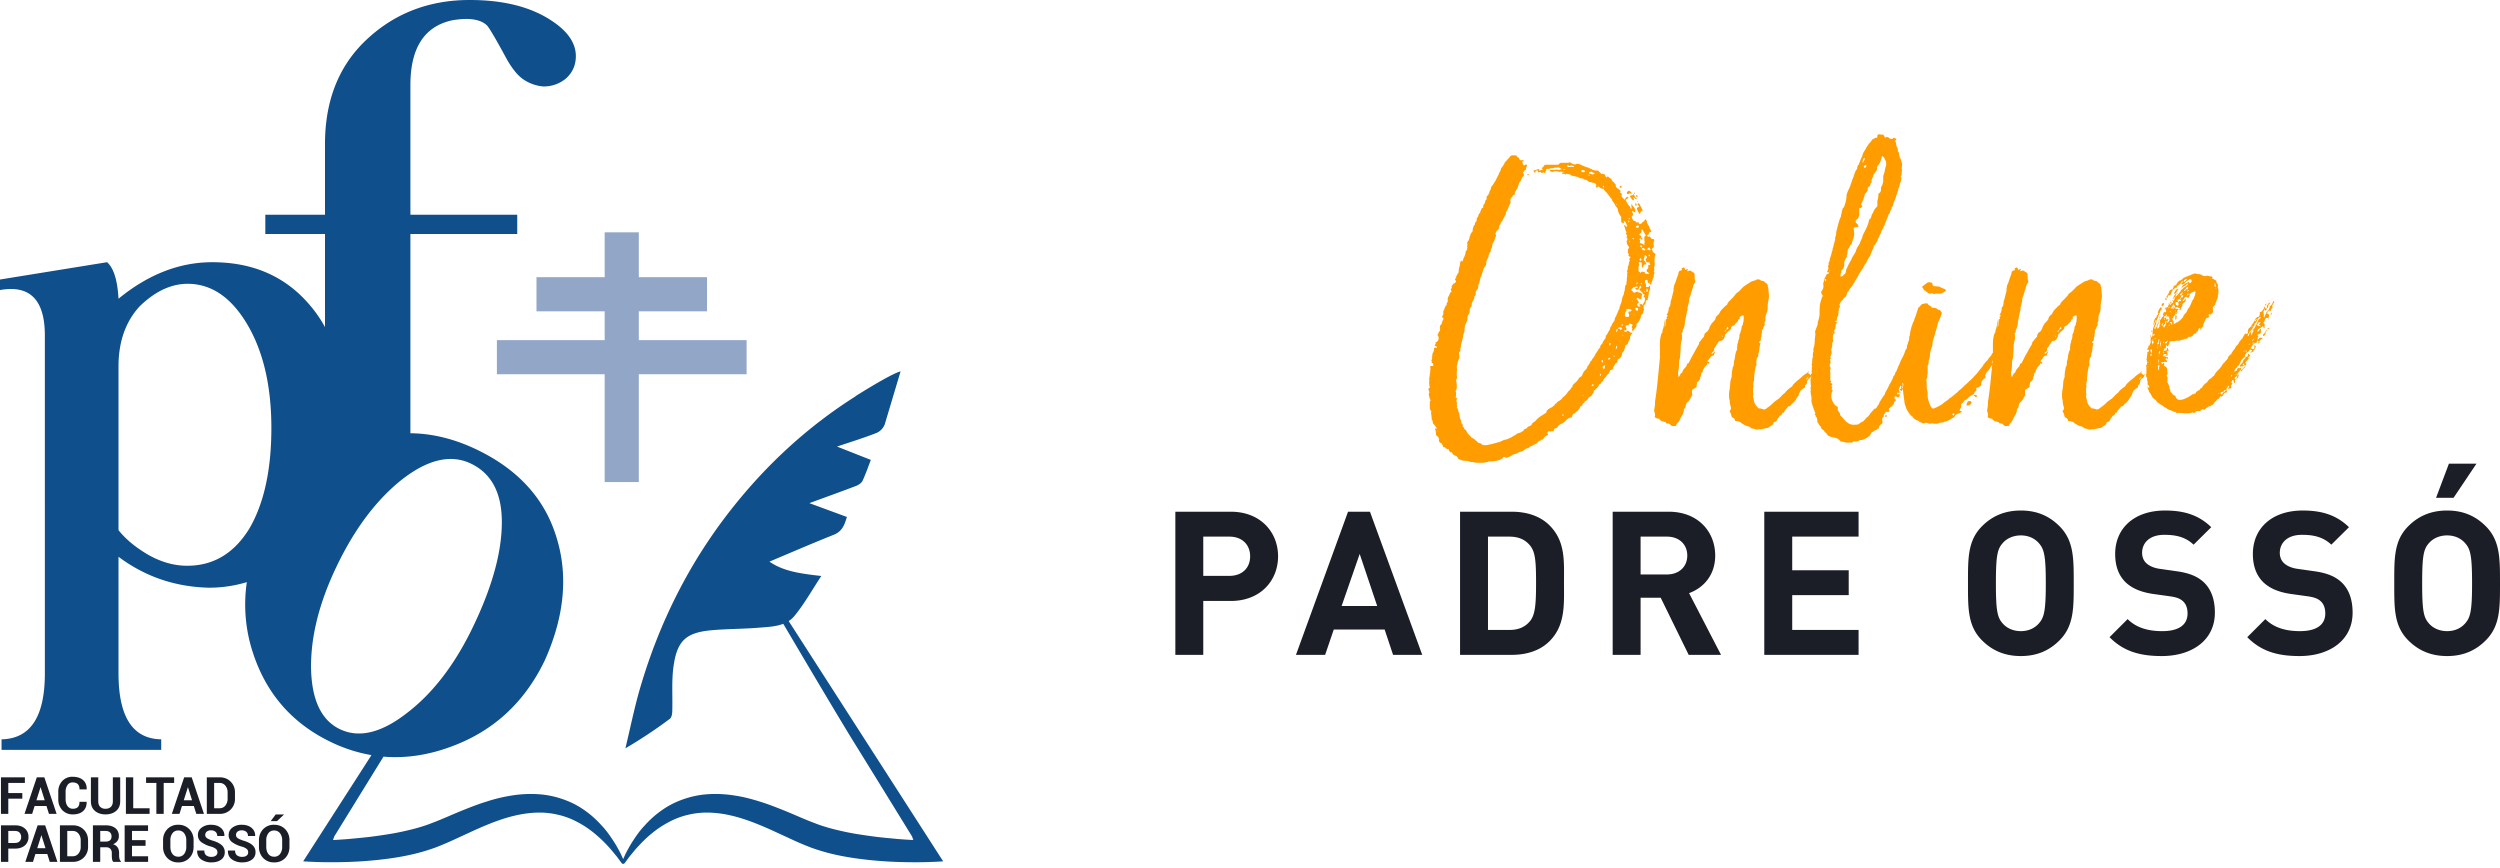
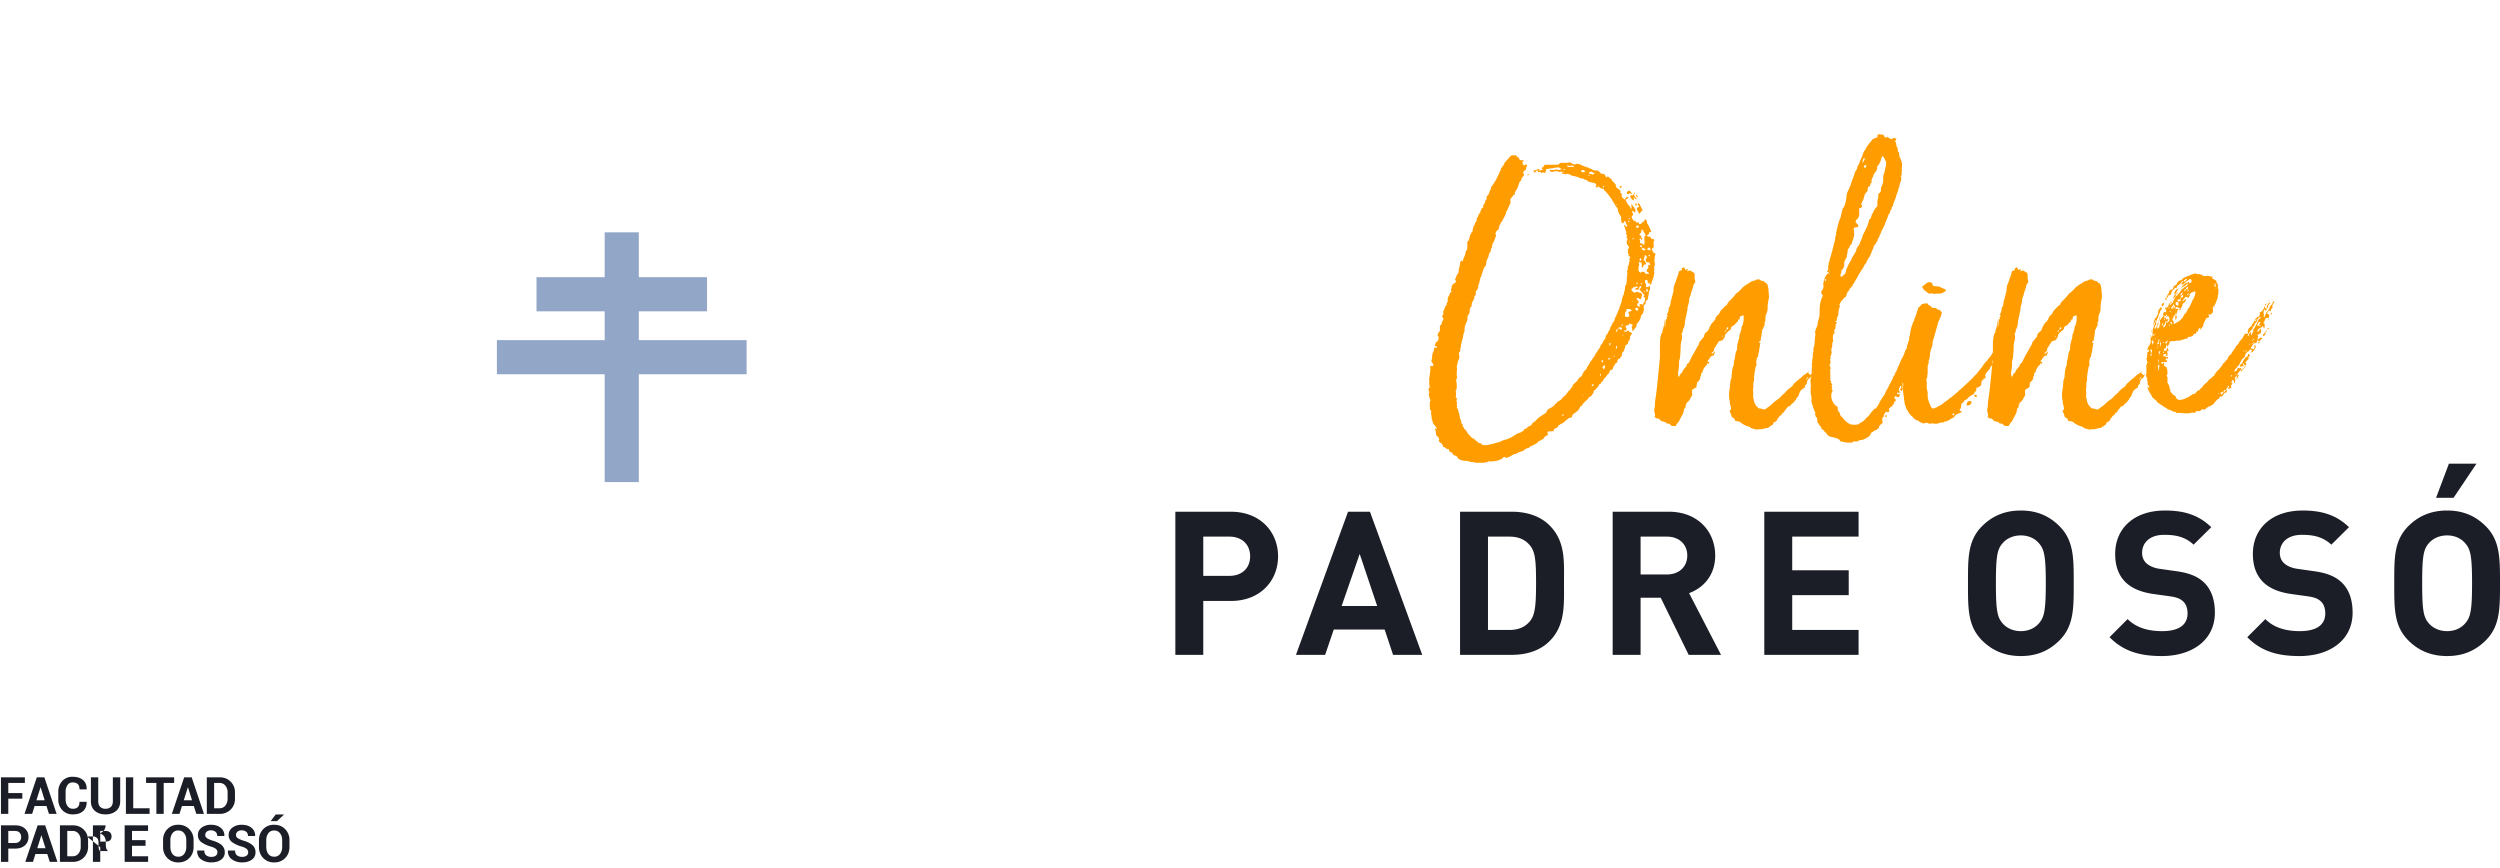
<svg xmlns="http://www.w3.org/2000/svg" fill-rule="evenodd" stroke-linejoin="round" stroke-miterlimit="2" clip-rule="evenodd" viewBox="0 0 144 50">
  <path fill="#ff9d00" d="M88.601 9.825c.094 0 .187-.037.262-.037v-.019l-.019-.018c0-.019-.018-.019-.018-.038-.019-.018-.038-.018-.038-.037l.019-.019c.075 0 .075-.037.131-.112v-.019c.056-.037.093-.037.131-.037h.616c.038 0 .094 0 .131-.056.019-.038.075-.056.15-.056h.299c.037 0 .056 0 .112-.019h.038c.037 0 .056 0 .074.019a.39.39 0 00.225.093c.037 0 .056 0 .093-.037.112 0 .224.037.318.093l.281.113c.018 0 .056 0 .074.018.056 0 .112.075.187.075.112.093.243.093.355.093.019 0 .019 0 .057.019.018.019.018.075.074.075l.075.093h.094c.037 0 .093.038.13.056v.019c.019.038.019.038.019.056 0 0 0 .019.038.038 0 .018-.019.037 0 .037.037 0 .056-.019.074-.037.019-.019.019-.019.038-.019.018 0 .018 0 .018.019.038.037.075.074.113.093.037 0 .074.038.074.056 0 .056.038.075.056.112.075.038.113.131.169.169.018.018.018.056.018.074 0 .113.094.169.169.206.018.037.056.056.112.094v.018c0 .038-.037.038-.037.056v.019c0 .019.018.019.055.037.038.019.038.038.038.056 0 .019 0 .019.019.057-.019 0-.019.018-.019.037v.019c0 .074.093.131.15.205h.037c.019 0 .019-.018.019-.037.018-.075.093-.075.093-.112h.056c0 .018.019.018.038.037 0 .019-.019.038-.019.038l-.112.074c-.019 0-.019 0-.038.038 0 0 0 .018.019.018.056.094.075.169.131.243.056.056.131.131.131.187.018.038.018.038.037.038.038 0 .038 0 .038-.038-.019-.056-.019-.112-.019-.205.037 0 .056.018.056.056.037.056.093.093.112.149.037.038.037.075.075.131 0 .019-.019.038-.019.056v.094c-.037-.037-.075-.056-.112-.075a.14.14 0 00-.075-.037c0 .037.019.075.019.093v.019c.019.018.037.037.037.075v.037c0 .019 0 .056-.037.056-.019.019-.037.038-.037.075l.037.112c.019.019.056.056.056.094.019 0 .037.018.056.018.075 0 .075.038.112.075 0 .019.019.019.056.019.019 0 .056-.019.075-.019 0 0 0 .019.019.056.019.038.037.056.056.056.019 0 .037-.018.056-.018 0 0 .037 0 .037-.019a.148.148 0 01.075-.075c.019-.037.038-.037.056-.037.019 0 .038-.019.038-.056 0-.019.018-.038.037-.056 0 0 .019-.019.037-.019.038.056.075.093.075.149v.019c.019.131.131.187.131.299.075.038.037.131.112.187v.019c0 .019 0 .056-.018.056-.038 0-.094 0-.094.056-.019.075-.056.093-.093.131-.019 0-.038 0-.038.037.019.019.038.038.075.038v.018h.019c.018 0 .018 0 .037-.018.056 0 .056.037.094.074.018.056.074.075.13.075.019 0 .038 0 .038.019.018.019.037.037.037.056-.056.056-.037.131-.056.187a.567.567 0 01.019.187c0 .019-.019.037-.038.056-.056.037-.074.056-.074.093 0 0 .037.038.037.075a.25.25 0 00.131.15c.037 0 .037.037.037.075v.018c-.018.038-.037.075-.037.113 0 .093-.019.186-.019.261a.325.325 0 01.019.112v.094c0 .037-.038.112-.038.149 0 .038.019.094.019.131l-.037.094a.143.143 0 01.037.075.647.647 0 00-.037.187v.037c-.019.056-.056.093-.056.131 0 .037-.019.056-.019.075-.019.056-.056.112-.056.187 0 .037-.019.037-.037.056h-.038c0-.075-.112-.056-.131-.113-.018-.018-.018-.037-.018-.037v-.056c0-.019 0-.037-.019-.056-.019 0-.038-.019-.038-.019v.019c-.037 0-.056 0-.074.019-.019 0-.019 0-.019.018v.075c0 .037 0 .075.037.094.019.018.019.056.019.074v.094c0 .037 0 .037.037.037h.075c.056 0 .056-.037.056-.056 0-.019 0-.019.019-.037 0 .018.037.037.037.037 0 .037.019.075.019.112 0 .038-.019.056-.019.094v.018c0 .019-.018.019-.037.056-.019.019-.019.038-.019.057v.056c-.018.056 0 .112-.037.187 0 .056-.019.112-.037.187l.018.018-.093.038c-.019.037-.038.056-.038.093v.075l-.018.037c0 .019-.038.038-.075.056-.019.019-.019.038-.019.038v.131c0 .037 0 .056.019.075v.037c-.037.056-.037.149-.075.224a.258.258 0 00-.112.206 1.067 1.067 0 01-.093.206c-.038.074-.094.13-.15.186v.057c0 .037-.019.074-.019.112 0 .018 0 .018-.037.018-.019.075-.131.131-.131.206h-.037c0-.019-.019-.019-.019-.019-.019 0-.019-.018-.019-.037s0-.019.019-.037v-.038l-.037-.075c0-.037 0-.056.037-.093 0-.019.019-.019.019-.037 0 0-.019-.038-.075-.057-.038 0-.056-.018-.075-.037v-.019l-.019.019c-.018.019-.037.037-.037.056a.197.197 0 01-.131.056c-.037 0-.056.019-.075.038a.18.18 0 01.019.074c.037.057.037.075.037.113-.018.037-.018.037-.018.056v.018c-.019 0-.056-.018-.075-.018-.019 0-.056 0-.037.018v.019c0 .019 0 .037.037.037.019 0 .019.019.037.019.038 0 .056-.019.094-.056l.019-.019c.037 0 .037 0 .056.019.074.056.112.112.205.112v.056c-.075.038-.056.112-.112.15v.093c0 .038-.019.075-.037.113-.038.056-.075.112-.075.149 0 .075-.056.112-.112.131a.102.102 0 00-.056.094c0 .074-.056.13-.056.205v.019c0 .019-.019.037-.038.056-.056.056-.093.075-.093.15 0 .037 0 .093-.038.149-.037.019-.037.075-.093.112-.075.019-.131.075-.131.131v.037c0 .038-.019.057-.038.075-.074.019-.112.094-.13.15-.038.037-.075.093-.075.149 0 .019 0 .038-.019.038-.037.037-.037.075-.075.075-.056 0-.056.018-.093.037 0 .056-.019.056-.038.093 0 .019-.018.038-.018.075-.112.056-.15.187-.243.262l-.075.093v.019c0 .075-.15.112-.15.206 0 .018-.037.018-.056.018-.037.019-.037.019-.037.057-.019.018-.019.037-.037.037 0 .056-.057.093-.094.149-.019.019-.075.038-.093.094l-.056.037a.04.04 0 00-.038.038v.037c0 .075-.075.131-.112.225-.037.018-.094.074-.15.093-.018.019-.056.037-.056.093-.018 0-.037.038-.056.057-.037.056-.112.074-.149.112v.018c0 .038-.038.056-.075.075-.038.038-.056.075-.056.094-.019.018-.019.056-.038.056-.056 0-.075.018-.093.075a.944.944 0 01-.15.224c-.093.037-.13.131-.224.15l-.075.093c0 .037-.019.056-.019.093-.018 0-.018.038-.037.038-.093 0-.112.019-.187.056l-.187.168c-.056.038-.075.075-.131.094-.018.037-.074.037-.112.056-.037.037-.112.056-.149.131-.038.056-.075.112-.15.112-.056.018-.093.056-.093.093v.038c0 .037 0 .037-.019.037h-.131c-.019.019-.037.019-.056.019-.019 0-.038 0-.038-.019h-.056l-.037.037c0 .019-.037.038-.037.057 0 .018 0 .037.018.037.019.019.019.037.019.056 0 .019 0 .019-.019.037-.037.019-.056.038-.093.038-.038.037-.075.056-.112.112-.019.056-.056.056-.094.112h-.037c-.038 0-.038 0-.056.037-.019.038-.056.019-.112.038 0 0-.019 0-.019.037a.738.738 0 01-.281.187c-.056 0-.074.075-.131.075h-.018c-.037 0-.056.037-.094.056-.018.037-.056.056-.112.056a.533.533 0 00-.206.131l-.112.056c-.037 0-.112.037-.187.056-.018 0-.037.019-.074.056-.038 0-.094.038-.113.038a.406.406 0 00-.224.093c-.075.056-.149.075-.243.112 0 0-.019.019-.037.019a.208.208 0 01-.113-.037s-.018-.019-.037-.019-.037.019-.056.037v.019a.712.712 0 01-.318.15c-.018.018-.037.018-.075.018a1.417 1.417 0 01-.28.038h-.15c-.018 0-.037 0-.056.018 0 .019-.018.019-.018.019-.075 0-.15.038-.243.038h-.43c-.019 0-.057 0-.094-.019s-.075-.019-.075-.019h-.074c-.057 0-.113-.019-.169-.037 0-.019-.018-.038-.018-.019-.094 0-.169-.019-.243-.019a.787.787 0 01-.337-.112l-.037-.056a.17.17 0 00-.113-.112c-.018-.019-.056-.019-.056-.019-.056-.019-.074-.056-.112-.075l-.056-.112h-.093c-.019-.037-.075-.075-.075-.131 0-.037-.019-.056-.038-.056h-.018c-.075 0-.094-.018-.15-.075-.037-.037-.075-.037-.131-.037l-.018-.019.018-.018v-.038c-.056-.056-.056-.149-.149-.168-.019 0-.019-.019-.038-.037-.037-.019-.056-.075-.056-.094v-.019c0-.018.019-.037.019-.056 0-.018-.019-.018-.019-.037a.296.296 0 00-.037-.093c-.019-.019-.056-.038-.075-.075-.037 0-.056-.038-.056-.094v-.056c0-.018 0-.056-.019-.075v-.074c0-.019 0-.038-.037-.056v-.057h.056c0 .019.019.019.019.019s.018 0 .018-.019c0-.018 0-.037-.018-.074-.038-.038-.075-.075-.075-.112a.23.23 0 01-.094-.094.147.147 0 01-.037-.075v-.037c0-.038-.019-.094-.056-.112v-.056c0-.075-.019-.131-.019-.206-.018-.037-.018-.093-.018-.131 0-.037 0-.075.018-.112l-.037-.019c0-.019-.019-.037-.037-.075-.019-.037-.019-.074-.019-.112v-.299c0-.037 0-.056.037-.093h.019l-.019-.038s0-.018-.018-.037c-.019-.019-.019-.038-.019-.038-.019-.093-.056-.168-.056-.243v-.074c.018-.019.037-.019.037-.038 0 0-.019-.018-.019-.037 0-.038 0-.075-.037-.094v-.074c.019-.038.019-.057.075-.094v-.056a.141.141 0 01-.038-.075c0-.018.019-.037.019-.056-.019-.019-.019-.056-.019-.093 0-.038 0-.075.019-.112-.019-.038-.019-.057-.019-.094.019-.112.038-.206.038-.299.019 0 .019-.056.019-.056v-.075c0-.037.018-.075.018-.131 0-.037-.018-.093-.018-.149.037-.038.037-.038.074-.038h.075c.019 0 .037-.037.037-.037 0-.019-.018-.056-.018-.094 0-.018-.019-.037-.038-.037-.037 0-.037-.019-.037-.075 0-.019-.019-.056-.019-.075 0-.037.019-.056.038-.093v-.075c0-.075.018-.149.018-.205.019-.075.075-.15.094-.225v-.093c0-.019.037-.038.056-.056.019 0 .037 0 .056.018h.019c.018 0 .018 0 .037-.018v-.019s0-.037-.019-.037h-.018s-.019 0-.019-.019c-.037 0-.075-.038-.075-.056.038-.038.056-.075.056-.113v-.037c0-.019.019-.037.056-.037.075-.056.113-.131.113-.187v-.056c0-.038 0-.056-.019-.075 0-.019 0-.038-.019-.038s-.019-.018-.019-.037 0-.037.019-.056c0-.019.019-.037.019-.037a.298.298 0 01.093-.15s.019 0 .019-.019c0 0-.019-.018-.019-.056 0 0 .019-.018.019-.037-.019-.019-.019-.037-.019-.075v-.019c0-.018 0-.056.019-.093 0-.019 0-.037.019-.037.056-.038.075-.075.075-.131a.67.67 0 01.074-.169c0-.037.019-.037.019-.037v-.056c-.037-.037-.075-.056-.075-.075 0-.056.038-.093.056-.131 0-.018.019-.037.019-.074 0-.019-.019-.057-.019-.094.038-.056.038-.112.075-.149 0-.038.019-.075.056-.15 0-.019 0-.056.037-.056.019-.019.038-.019.038-.056v-.038h-.019s.019-.037.038-.037c0-.056.018-.075.037-.093 0-.019.019-.019.019-.038 0 0-.019-.037-.019-.056v-.037c0-.038.019-.094.019-.131.093-.094.075-.243.205-.318v-.038c-.037-.018-.037-.037-.037-.037v-.019c0-.037.019-.074.019-.074.018-.038.037-.056.037-.075l-.019-.019c0-.075.056-.112.113-.205.018 0 .018-.019.074-.019l.056-.075c.019 0 .019-.037.019-.037l-.037-.056c-.019-.019-.019-.038-.019-.057 0-.018.019-.056.037-.074 0-.019.019-.019.038-.038-.019-.018-.019-.037-.019-.037 0-.037 0-.037.038-.056.018-.038.018-.075.037-.094.056-.056.075-.112.075-.149v-.038c0-.13.056-.243.074-.373v-.019c0-.056.019-.112.057-.187l.018-.019.038.038c0 .018 0 .018.018.018 0 0 .019 0 .019-.018 0-.038.037-.057.037-.113.019-.075.075-.149.094-.224.019-.056.037-.094.037-.131v-.056c.019-.056.075-.112.094-.15v-.056c0-.018.018-.037.018-.056-.018-.018-.018-.056-.018-.056 0-.019 0-.056.018-.056 0-.037 0-.075-.018-.131 0-.037.018-.075.056-.131.037-.037.037-.056.056-.112.037-.149.075-.28.168-.411.038-.019.038-.037.038-.075v-.056c.018-.075.056-.224.093-.262.019-.018.037-.018.037-.037v-.037c0-.057.038-.094.075-.131a.348.348 0 00.038-.131l-.019-.019c.019-.075.093-.112.093-.168.019-.056.038-.131.094-.169h.037s-.018-.018-.018-.037c0-.056.037-.093.056-.131 0-.075.056-.131.112-.149.019 0 .019-.019.037-.038l-.037-.018c0-.019 0-.057.037-.113a.355.355 0 00.094-.243c.056-.018.075-.074.075-.13v-.057c0-.056.056-.093.093-.13l.075-.169c0-.074.074-.131.074-.187a.24.24 0 01.075-.168c.075-.093.113-.168.15-.243.037-.019.056-.056.056-.075l.187-.374c.019-.037.019-.056.019-.056.037-.074.093-.149.093-.224v-.019c.075-.093.15-.187.206-.299v-.037c.131-.131.224-.243.336-.374.056-.056.094-.056.187-.056h.112c.056 0 .056.018.075.056.019.037.056.056.075.056.056.019.056.093.075.112.037.056.056.056.075.056h.149l.037.056h-.037l-.019.019h-.037c0 .056.037.131.037.168.019.019.056.056.075.056.019 0 .056-.037.056-.037.019 0 .019-.019.038-.019 0 0 .018 0 .037.019l.037.037v.019a.4.4 0 00-.074.224c0 .019-.019.019-.019.019-.094.037-.094.094-.131.131-.019 0-.019.037-.019.037h.019c.019.019.019.056.019.056 0 .019.018.038.018.056 0 .019 0 .057-.018.075a.259.259 0 00-.112.131c-.019.075-.056.168-.113.206l-.037.056c0 .037 0 .075-.037.112-.019.094-.056.224-.131.299l-.075.15v.037c0 .056 0 .094-.056.094-.019.018-.056.018-.056.037-.019.093-.112.112-.131.206l-.037.056c.037.056.037.056.037.093 0 .019 0 .038-.019.094a.137.137 0 01-.037.074c-.075.15-.112.318-.224.449 0 .019 0 .019.018.037 0 .057-.056.113-.056.15-.056.075-.075.131-.112.206-.037.037-.037.093-.075.131-.018 0-.037.037-.056.056-.019.056-.019.112-.075.149 0 0 0 .019-.018.038v.037c0 .019 0 .056-.019.094-.019.074-.037.093-.112.149-.038.019-.038.075-.075.131l-.019.019v.056c.038.018.038.037.038.056v.037l-.131.355c-.094.075-.075.206-.112.337a.21.21 0 00-.057.15v.037s0 .019-.018.037c-.075.057-.056.131-.112.206v.037a.215.215 0 01-.056.15c-.038.075-.038.112-.075.168v.075c0 .094-.019.187-.112.262-.038.056-.056.149-.094.243l-.093.299a.208.208 0 00-.056.149v.019c0 .038-.019.056-.019.094-.019 0-.038.037-.038.037 0 .019.019.019.019.037.019 0 0 .019 0 .019a.404.404 0 00-.075.224v.038c0 .056-.056.131-.093.168-.037.056-.037.094-.056.15 0 .018 0 .018.019.037a.262.262 0 01-.038.112l-.056.056v.131c-.056.038-.037.075-.075.131-.056.056-.056.112-.074.168v.131c-.075.056-.094.131-.113.187v.075a.31.31 0 01-.093.243.349.349 0 00-.038.15v.13l-.149.356v.074c-.019.038-.019.094-.019.15v.056c-.018.094-.056.15-.075.243 0 .056-.018.15-.037.206l-.093.355c0 .075 0 .131-.038.206v.112c0 .019 0 .056-.019.075-.037 0-.037 0-.056.037v.131c0 .019.019.056.019.075v.056c0 .056 0 .075-.019.112a.931.931 0 00-.093.299l-.037.15c0 .056.018.112.018.168 0 .037-.018.093-.018.112v.168c0 .075.018.131.018.187l-.056.15v.037c.019.019.019.019.019.038v.037c0 .037.019.075.019.093v.243c0 .019-.019.057-.019.075 0 .019 0 .056-.038.056v.094c.019.037.019.037.019.075v.037c0 .056 0 .094-.019.15v.056c0 .018.057.018.075.074-.018.038-.037.075-.037.113 0 .056.037.093.037.149-.018.038-.018.056-.018.075.018.056.018.093.018.131 0 .019-.018.019-.018.037 0 .019.018.038.037.056.019 0 .037.038.037.056v.038l.056.168a.203.203 0 01.019.094c.019.093.037.168.037.224a.438.438 0 01.075.168v.056c0 .019.019.056.038.075.018.019.056.056.056.094l-.019.037c0 .019.019.037.037.056.057.019.038.131.113.15.037.018.037.018.037.037.019 0 .019.056.037.056.056.075.056.131.131.187.019.019.038.056.075.075.037.037.056.093.131.131a.633.633 0 01.224.168h.019c.037.037.075.093.131.112l.131.037c.018.038.056.038.074.075.038.019.113.019.169.019.056 0 .093 0 .149-.019.225-.037.393-.093.599-.149.093-.019.205-.075.317-.131.038 0 .056-.019.094-.019.168-.037.149-.056.336-.131.094-.056.131-.093.225-.131l.093-.074.131-.056h.019c.075 0 .112-.075.205-.094.056-.037.038-.093.075-.112l.15-.056c.018-.056.056-.075.112-.112.094-.019.187-.094.206-.187l.186-.131c.094-.131.225-.225.375-.318.074-.037.149-.112.243-.15v-.018c0-.094.074-.131.112-.187l.243-.131c.018-.038.075-.056.131-.112v-.019c0-.037.037-.037.093-.075.037-.056.056-.093.15-.131l.131-.093c.037-.038.037-.075.093-.112a.626.626 0 01.131-.112l.149-.187c.019-.057.094-.094.131-.15l.094-.131c.037-.019.056-.056.056-.112 0-.019.019-.019.056-.075l.149-.131c.057-.056.094-.112.131-.168.019-.056.094-.112.15-.131a.374.374 0 00.093-.168.733.733 0 01.206-.262c.038-.056.038-.112.094-.187l.056-.075c.018-.056.056-.093.074-.13 0-.019.019-.038.019-.057.019-.018.038-.037.056-.037.056-.149.187-.243.225-.374.037-.093.13-.149.149-.243.038-.037.056-.093.131-.149v-.038c0-.093.093-.149.131-.206a.45.45 0 01.112-.205c.037-.056.075-.094.075-.15v-.037c0-.019 0-.038.019-.056a.528.528 0 00.13-.206c.056-.075.113-.168.113-.262a.75.75 0 00.13-.243c.075-.074.131-.168.131-.261.019 0 .019-.019.019-.038v-.037a.16.16 0 00.075-.131l.075-.15c0-.037.018-.056.037-.093v-.037c.075-.056.056-.131.075-.206.037-.056.037-.075.056-.15.018-.037.056-.093.056-.149v-.019c0-.037 0-.037.019-.056 0-.112.056-.243.112-.337v-.074c.019-.075.056-.15.056-.243.019-.075 0-.169.075-.243.018 0 .018-.019.018-.019v-.094c0-.037 0-.056.019-.093v-.187c.019-.019.019-.056.019-.093v-.057c0-.056 0-.093.019-.168v-.019c-.019-.018-.038-.018-.038-.018 0-.038.019-.056.038-.094.018 0 .018-.018.018-.037v-.15l.019-.018c0-.019 0-.038.019-.056 0 0 .018 0 .018-.019 0-.075.019-.15.038-.206.018 0 .018-.037.018-.056 0-.019 0-.019-.018-.037v-.056c0-.019.018-.057.037-.057.019-.037.019-.037.019-.055l-.038-.019c-.037-.019-.074-.038-.074-.075.018-.019.018-.019.018-.037 0-.038-.037-.075-.056-.131v-.038c0-.018.019-.037.019-.056 0-.018-.019-.037-.019-.056 0-.019.019-.056.038-.056l.037-.056c0-.019 0-.037-.019-.075l-.074-.093c0-.019-.019-.038-.038-.094v-.056c0-.019 0-.037-.019-.075l.038-.037c0-.019.019-.056.019-.075 0-.037-.019-.056-.038-.075-.019-.018-.037-.037-.019-.037 0-.019.038-.037.038-.056 0-.056-.038-.094-.075-.15 0-.018.019-.037.019-.037.018-.019.018-.019.018-.056 0 0-.037-.037-.037-.056-.037-.075-.037-.187-.093-.262v-.056c0-.019 0-.019.018-.019 0 0 .019 0 .056.019 0 .019 0 .037.019.056 0 .019 0 .019.019.019 0 0 .018 0 .037-.019l.038-.056-.038-.019c-.037-.056-.037-.149-.093-.205-.019-.019-.056-.019-.056-.019h-.019v.019c-.019.018-.019.037-.019.037h.019v.056h-.038c-.037 0-.037-.019-.093-.037 0-.019-.019-.019-.019-.056v-.019c0-.037 0-.093-.019-.131 0-.019.019-.056.019-.075 0-.037-.019-.056-.037-.093a.76.76 0 01-.15-.299.326.326 0 00-.112-.243c-.056-.057-.056-.131-.112-.187-.038-.056-.075-.131-.131-.187v-.019c0-.075-.075-.093-.112-.168-.075-.094-.15-.206-.224-.281-.057-.056-.113-.093-.131-.168 0-.019-.038-.019-.038-.019h-.037c-.056 0-.094-.037-.15-.056 0-.018-.056-.056-.074-.074h-.019l-.038.018c0 .038 0 .038-.018.038h-.038c-.018 0-.056-.038-.056-.094.019-.019.056-.019.056-.037l-.018-.019c-.019-.037-.038-.075-.094-.093 0-.019-.018-.019-.037-.019h-.019c-.075 0-.149-.056-.243-.056 0 0-.019 0-.056-.019l-.093-.075a.15.15 0 00-.094-.037c-.019 0-.056 0-.056-.019-.075-.056-.15-.056-.206-.056l-.168-.075-.206-.056c-.037 0-.056-.018-.093-.018-.038 0-.056 0-.094-.038-.056-.056-.168-.056-.224-.075h-.037c-.019.019-.019.038-.038.038 0 0-.056-.019-.075-.038h-.149v-.056h.019c.037-.037.056-.037.093-.037h.037c-.018-.019-.037-.019-.056-.019h-.074s-.038 0-.056-.018c-.038 0-.075.018-.113.018-.037 0-.056-.018-.093-.037h-.168a.737.737 0 01-.131.037.266.266 0 01-.131-.037c-.019-.019-.038-.019-.038-.038.019 0 .038-.037.057-.037h.168c.037 0 .093 0 .112-.019h.15c0 .019.018.019.056.019.018 0 .056 0 .074-.019 0-.018.038-.018.075-.018h.019c0-.019-.019-.019-.019-.019-.075-.037-.112-.075-.187-.093h-.037c-.019.018-.056.018-.094.018h-.093c-.056.038-.075.019-.131.038-.056 0-.112 0-.168.018-.019.019-.056.019-.075.019h-.112s0 .019.019.037c0 .019-.019.056-.038.094-.019.037 0 .093-.056.093h-.019c-.018 0-.018 0-.056-.037-.018 0-.037.037-.074.037h-.038c-.019 0-.019 0-.037-.037 0-.019-.038-.019-.038-.019h-.018c-.019 0-.038.019-.056.019h-.057v-.056c0-.019.019-.038.019-.038zm0 0h-.112c-.038 0-.038.019-.038.038v.056l-.037.037-.093-.112s0-.019.018-.019c.094-.037.206-.056.281-.093 0 0 .019.019.056.037v.019h-.019s-.018.037-.056.037zm6.319 6.936c0-.037-.018-.074-.018-.093 0-.037-.019-.037-.019-.037h-.038c0 .056-.018.093-.018.13v.019c0 .019.037.019.056.019 0 0 .037-.019.037-.038zm-1.439 1.982v-.056h-.056l-.019.038v.056c.019-.019.037-.038.075-.038zm1.234-1.963c-.019 0-.019 0-.019.019v.019h.075l-.056-.038zm-1.384 2.861v.018c.019 0 .019 0 .037-.018h-.037zm.168-.318c0-.038 0-.038-.037-.038v.056c.019 0 .037-.018.037-.018zm-.766 1.29h-.019c-.019 0-.019 0-.056.019-.019.018-.019.018-.019.037l-.018.019s0 .018.018.018h.038c.018 0 .075-.037.075-.074 0-.019 0-.019-.019-.019zm-1.01 1.514s0 .038-.018.056c-.038 0-.038 0-.038.019 0 0 0 .019.038.019 0 .018.056.018.056.018h.037l-.019-.018v-.094h-.056zm1.459-3.197h.037c.056 0 .112 0 .112.056v.038c.019-.038.056-.038.075-.056.019-.019.019-.056.019-.056 0-.038-.057-.057-.075-.057-.056 0-.075 0-.112.019-.019 0-.038 0-.038.038h-.018v.018zm-.412.841l-.037-.018c-.019 0-.019.018-.038.018v.113c0 .018.019.018.019.018s.019 0 .019-.018l.037-.056v-.057zm-1.215-9.646l.019-.038c-.038 0-.038-.019-.075-.019 0 0-.019 0-.019.019.019 0 .056.038.075.038zm2.973 6.207c-.019 0-.019 0-.019.037h.056l.019-.037c0-.019-.019-.019-.019-.019-.037 0-.037 0-.037.019zm-2.132-5.59s-.018-.038-.037-.038l-.037.038c0 .018.037.056.056.056 0 0 .018-.038.018-.056zm2.599 5.496c0 .019.019.019.019.019.037 0 .037 0 .037-.019h-.056zm-2.673 4.506h-.057c-.018.037-.018.056-.018.074.018.038.037.038.075.057 0 0 .018 0 .018-.019 0 0 0-.019-.018-.038v-.074zm1.682-3.384h.019s.019 0 .019-.019v-.037l-.038.056zm-.879 1.589c-.018.037-.018.093-.037.168h.019s.018.019.018 0c.019-.037.038-.056.038-.075v-.056s.019-.018.019-.037h-.057zm-3.14 4.936l-.019.018c0 .019.037.038.056.038h.019s.018 0 .018-.019 0-.056-.037-.056c0 .019-.037.019-.037.019zM91.2 9.919c.056 0 .056-.019.093-.037.019 0 0-.019 0-.038-.037-.019-.093-.056-.149-.056 0 0-.038.037-.075.037 0 .057.056.094.112.094h.019zm2.692 4.019c0-.018 0-.056-.037-.056v.019c0 .019.018.056.037.056v-.019zm-.112 3.871h-.094c-.018 0-.018 0-.018.037.018.019.018.056.018.056-.018.037-.018.056-.056.056-.018.037-.018.037-.018.075 0 .019 0 .037-.019.093v.075a.102.102 0 00.093.056h.019c.019 0 .056 0 .094-.018.037 0 .037-.038.037-.038v-.112c-.019 0-.019-.019-.019-.019-.018 0-.018-.037-.018-.056 0-.019 0-.075.056-.075h.037c.037 0 .075-.037.094-.037 0-.019-.038-.056-.057-.075-.018-.018-.037-.018-.056-.018-.056-.019-.093-.019-.112-.019l.019.019zm-3.608-8.04c-.057-.018-.094-.037-.113-.037h-.018c0 .019.037.037.037.056h.056s.038 0 .038-.019zm2.953 2.001c-.018 0-.018 0-.018.018v.038c.018-.038.037-.038.056-.038-.019-.018-.019-.018-.038-.018zm-.673 9.31c0-.037-.018-.037-.037-.037h-.019c-.018.037-.056.037-.074.075 0 .018-.019.018-.019.037s.037.056.037.056c0 .019.038.056.038.056.018 0 .018-.037.037-.056.019 0 .019 0 .019-.019v-.056c.018-.037.018-.056.018-.056zm1.403-8.319l-.038-.056h-.018c0 .018-.019.037-.019.056 0 0 0 .037.019.037.018 0 .037 0 .056-.037zm-2.319-2.842v.075c0 .018.019.018.038.018.037 0 .093 0 .093.019.038.019.038.019.056.019.038 0 .056-.019.094-.038 0 0 .019 0 .037-.037l-.018-.019c-.057 0-.094 0-.113-.037 0-.019-.037-.019-.037-.037-.075.018-.094.037-.15.037zm2.786 7.684c.019.037.056.056.075.056h.037c.019 0 .038-.019.056-.019-.018-.037-.037-.037-.056-.056-.018-.019-.018-.037-.018-.037h.018l.075-.038h.037l.019.019c.019 0 .037.019.056.037 0 0 .019 0 .019-.018.019-.075.056-.131.075-.168a.206.206 0 00.037-.094l.019-.019s-.019 0-.038-.018c0-.019.019-.038.019-.038 0-.037.019-.056.019-.056s-.019 0-.056-.037h-.038v-.056c.038-.038.038-.038.038-.075 0-.019-.019-.038-.019-.038-.037 0-.075-.037-.094-.093 0 0-.018-.037-.037-.037-.037-.019-.056-.057-.093-.094-.019 0-.019 0-.038-.037 0 0 0-.019.019-.056.056-.019.075-.075.093-.094 0-.037-.037-.037-.056-.056l-.018-.019c-.019 0-.019.019-.019.019-.019.075-.056.131-.075.187-.019.019-.056.019-.075.019h-.037c-.019 0-.056 0-.075-.056 0 0 .019-.038.038-.038 0-.018.037-.018.037-.018v.018c.037 0 .075-.018.075-.037 0 0-.038-.056-.056-.056h-.075c-.019.037-.019.037-.038.037h-.037a.082.082 0 00-.056.019c-.037.037-.037.056-.075.075-.018.018-.037.037-.037.056 0 .018.019.018.019.037 0 .037.037.037.056.056 0 .019.037.038.037.038 0 .037.019.037.037.037h.056c.019 0 .019 0 .038-.037h.056c.019 0 .019-.019.037-.019.019 0 .038.019.075.019 0 .037 0 .037.019.037h.037a.18.18 0 01.15.093v.038a.655.655 0 00-.038.187c0 .037-.037.056-.074.056h-.019c-.056-.019-.075-.056-.131-.075h-.019a.147.147 0 00-.037.075c0 .019.019.019.056.037 0 .019.019.019.019.075.037.019.056.038.056.075 0 0-.019.037-.056.056-.038.037-.038.056-.038.093 0 .019 0 .038.019.038zM91.2 22.8v-.056h-.019c-.019 0-.019 0-.019.038.019 0 .038 0 .038.018zm.972-1.159h.037v-.075l-.018-.037h-.038v.075c.019 0 .019.018.019.037zm1.683-9.067h-.038v.037c.019.019.019.019.038.019.018 0 0-.019.037-.019-.019-.037-.037-.037-.037-.037zm1.103 2.131c0 .037.037.056.056.056.018-.019.018-.037.018-.037v-.019a.039.039 0 00-.037-.037h-.019l-.018.037zm-1.814 5.254c0-.019-.037-.038-.037-.038-.019 0-.019.019-.019.038 0 .037 0 .074-.019.112 0 .018.019.018.019.037.019-.019.019-.019.019-.037a.304.304 0 00.037-.056v-.056zm-.149.523h-.038v.019c-.019.018-.019.018-.019.037h.057s.018-.019.018-.037c-.018 0-.018-.019-.018-.019zm1.14-2.356h-.056c.019 0 .037.019.037.038.019-.019.019-.038.019-.038zm.15-1.757c.018 0 .037-.037.037-.037v-.038c0-.019 0-.019-.019-.019h-.018s-.019 0-.019.019v.094c.019 0 .019 0 .019-.019zm-.748 1.776h-.019v.019s.019 0 .019-.019zm.43-1.253c0-.018-.019-.018-.019-.018v.018h.019zm1.084-2.467c0 .018.019-.038.019-.057-.038-.056-.019-.093-.075-.112-.019 0-.037 0-.037.019-.056.037-.075.056-.094.093l.187.057zM82.787 24.838h.037l-.037-.037v.037zm10.469-13.405h-.018c0 .019.018.019.018.019v-.019zm1.515 2.954v-.019c0-.037-.019-.037-.056-.037-.019-.019-.038-.037-.038-.056h-.018a.143.143 0 00-.075.037l-.019.019c0 .037 0 .037.019.037.018 0 .056.038.093.057h.019c.037 0 .075-.019.075-.038zm.187 1.328c-.019-.019-.056-.057-.113-.075 0-.038 0-.056.019-.094 0-.037.019-.037.038-.056.018-.018.037-.037.037-.075v-.13s.019-.038.037-.038c.019 0 .019.019.038.019h.037v-.019c0-.018 0-.037-.037-.075 0-.056 0-.056-.019-.056h-.112c-.038-.018-.075-.056-.075-.074 0-.038-.019-.057-.019-.113l.038-.037c0-.019.037-.038.037-.075v-.018c0-.038-.056-.057-.056-.075-.019-.019-.019-.019-.037-.019-.019 0-.038 0-.038.019 0 .075-.037.13-.037.187 0 .018-.019.037-.019.056 0 .018.019.037.038.056a.261.261 0 01.056.037v.038l.056.093-.019.038h-.056c-.056.018-.075.037-.093.093-.019.037-.019.075-.038.093h-.019c-.018-.018-.037-.037-.037-.074v-.15c0-.075-.056-.093-.131-.093-.037 0-.037.018-.037.056v.018a.17.17 0 01.019.094c0 .019 0 .019-.019.056 0 .019-.019.056-.019.093v.131c0 .056.019.094.075.131.019.019.019.038.037.038.019 0 .019-.019.038-.038.037-.019.037-.019.037-.037.075.037.15 0 .187.075.019.056.037.056.075.056h.168c-.019-.019-.019-.056-.037-.056zm-.243-1.608v-.094c0-.018 0-.037.018-.056v-.056c-.018 0-.018-.019-.018-.037v-.225c.037-.037.074-.056.074-.093-.018-.056-.056-.094-.074-.131-.019-.056-.056-.075-.075-.131l-.019-.037c-.019-.019-.037-.019-.056-.019-.019 0-.019.019-.019.056v.056c0 .038-.037.075-.074.112-.019.019-.038.019-.038.038v.056h.038c.037.037.056.037.056.056v.056c0 .037.018.037.056.056 0 0 .018 0 .018.019v.037l-.037.038c-.037 0-.037-.019-.037-.038l-.038-.037h-.018c-.019 0-.019 0-.019.018-.019.019-.037.038-.019.038a.141.141 0 01.038.075v.018c0 .019 0 .038-.019.056v.019c0 .038.019.056.056.056.075 0 .131.056.187.094v.018l.019-.018zm-.262.897c0 .019.037.038.037.019.019-.019.019-.038.056-.038v-.018c0-.038-.018-.056-.018-.075-.019 0-.019 0-.038-.019-.018 0-.018.019-.037.038 0 0-.019.018-.019.056 0 0 .019.018.019.037zm-.374-1.215l.037-.038-.037-.037c-.037 0-.037.019-.056.037.019.019.056.038.056.038zm.187 3.945c-.056 0-.075.018-.075.056.019.019.019.019.019.037.019.038.056.056.075.075h.018c.019 0 .038-.019.038-.056.018 0 .018-.019.018-.037v-.038c0-.019 0-.019-.037-.019 0-.018 0-.018-.019-.018h-.037zM90.639 9.62s.019-.019.019-.038v-.018c-.038-.019-.075 0-.131-.038h-.019a.847.847 0 01-.093.038c-.038 0-.057-.019-.075-.038h-.056l-.019.019c0 .037.037.075.075.075h.112c.037-.019.037-.019.056-.019h.019c.037.019.075.019.093.019h.019zm2.187 10.899s-.018 0-.018.019l.018-.019zm1.403-7.459c0 .037 0 .037.037.037 0 .019.037.019.056.019.019 0 .019 0 .056-.019.019-.037.019-.037.019-.056v-.019c0-.018-.056-.018-.038-.037-.056 0-.13.056-.13.075zm.243 1.084v.037c0 .019 0 .019.018.019l.038.038v.018c.037 0 .037-.018.037-.037.019-.019.019-.019.019-.038v-.037c-.019 0-.056 0-.075-.019-.019.019-.037.019-.037.019zm14.226 9.628c0 .019 0 .019-.019.019 0-.019 0-.019.019-.019zm.018-.037c0 .037 0 .037-.018.037l.018-.037zm-4.393-2.075c-.027.059-.05.109-.131.149-.074.056-.093.131-.112.206v.037c0 .056-.037.094-.093.131l-.019.019v.112l-.093.056c-.094.056-.094.094-.15.112-.056.113-.112.206-.131.318-.018.019-.075.075-.093.131-.038.019-.056.037-.056.094-.019.037-.056.037-.056.056-.038.074-.113.13-.206.205-.019.019-.019.056-.094.113h-.056c-.018 0-.037 0-.037.018l-.168.206c-.038.019-.038.093-.094.149v.019l-.037-.037c-.056.056-.056.131-.112.168-.075.019-.094.056-.131.131-.038.037-.075.056-.075.093-.019.075-.094.15-.149.15-.038.019-.094.056-.094.075v.018h.019v.019c-.075.094-.187.131-.299.224 0 .019-.038.019-.057.019-.093 0-.28.075-.411.075h-.112c-.019 0-.056.019-.075.019-.075 0-.131-.038-.224-.057-.038 0-.075 0-.112-.037l-.112-.075-.187-.056c-.15-.075-.262-.131-.337-.224-.037 0-.056 0-.093-.019-.038-.019-.057-.019-.075-.019h-.075c-.019 0-.037 0-.037-.018-.019-.075-.056-.15-.113-.168-.018 0-.074-.038-.093-.075-.019-.075-.037-.169-.093-.262-.019-.019-.019-.037-.019-.056 0-.019 0-.037.019-.037.037-.038.056-.075.056-.113v-.018c0-.056-.019-.094-.038-.15 0-.037-.037-.15-.037-.224v-.075c-.038-.094-.038-.187-.038-.28 0-.094 0-.187.019-.3.038-.149.038-.317.056-.467 0-.131.056-.206.075-.318v-.056c0-.075.019-.168.019-.262.018-.074.037-.131.037-.205.075-.112.075-.225.075-.355.075-.187.056-.356.112-.524.019-.037.019-.075.056-.131.019-.019.019-.056.019-.075 0-.018 0-.037-.019-.056.037-.093.019-.149.037-.243.038-.037.038-.093.038-.149a.79.79 0 00.075-.374.397.397 0 00.074-.187c0-.019 0-.038.019-.056.038-.094 0-.225.112-.318-.018-.038-.018-.056-.018-.056.037-.056.037-.112.056-.206v-.243c0-.019-.019-.037-.038-.037h-.018l-.15.074c-.019 0-.019.038-.019.038v.056c0 .056-.018.075-.093.075v.018c0 .113-.075.131-.131.187-.037.056-.056.094-.15.15-.074.019-.13.075-.13.15v.018c-.038.075-.075.094-.131.131-.056.037-.075.075-.15.15-.019 0-.019.018-.037.037-.019.019-.038.112-.038.15-.037.018-.037.056-.037.074a.379.379 0 01-.15.15c-.037 0-.056.019-.112.019-.037 0-.075.056-.112.131-.075.093-.093.149-.168.261-.038.019-.038.038-.038.075v.075a.422.422 0 01-.13.131c-.019.018-.019.056-.019.056h.056c.056-.038.075-.075.112-.112h.037s-.018.018-.018.037c0 .056-.056.112-.056.187h-.075c-.075.019-.131.093-.168.168-.038.038-.056.094-.094.112-.019.019-.019.019-.019.038s.019.037.075.056h.019a.144.144 0 01-.037.093v.019l-.038-.037-.019-.019c-.018.019-.037.037-.018.037-.019.038 0 .056-.038.075-.056.038-.056.038-.056.056a.869.869 0 00-.168.281c0 .056-.019.074-.019.093-.056.019-.074.038-.074.075 0 .075 0 .112-.038.168 0 0-.019.019-.019.038v.056c0 .074-.056.093-.093.168-.056.037-.075.056-.093.093v.038c0 .037-.019.075-.019.112v.093l-.243.15c-.019.019-.019.019-.019.056v.075c0 .075 0 .131.019.168l-.038.075c-.056.056-.074.149-.13.224-.038.019-.057.094-.094.112-.019 0-.056.038-.056.038a.64.64 0 00-.075.224v.019c0 .037-.018.056-.056.093-.019 0-.037.038-.037.038v.037a.698.698 0 01-.094.299c-.093.15-.149.299-.224.412a.476.476 0 00-.15.224h-.243c0-.037-.093-.075-.131-.131-.093-.019-.149 0-.205-.056l.018-.019c0-.018-.037-.018-.037-.018-.019 0-.075-.019-.093-.019-.019-.019-.019-.019-.038-.019h-.018c-.075 0-.113-.056-.169-.093-.018-.038-.056-.075-.093-.075h-.056c-.038 0-.056-.037-.112-.056-.019 0-.038-.019-.038-.019 0-.037.019-.075.019-.112 0-.112-.038-.187-.056-.28.037-.187.056-.318.056-.524.131-.804.187-1.626.28-2.505v-.748c0-.224.019-.467.094-.654l.056-.094v-.093c.075-.169.093-.374.131-.542v-.057l.018.019v.094c-.018.056 0 .168-.037.261l.019.038v-.038c.037-.037.037-.074.037-.131v-.093c0-.019.019-.037.019-.056v-.112c.018-.019.075-.038.075-.075 0-.019-.019-.037-.038-.056 0 0 0-.019.038-.038.018-.018.037-.037.037-.056 0-.018-.019-.018-.037-.037 0-.019-.019-.019-.019-.037 0-.019.019-.019.037-.038.038-.093.075-.168.075-.28v-.056c.075-.075.112-.206.112-.337 0-.056.019-.093.038-.131l.13-.523v-.056c0-.056 0-.094.019-.15 0-.056.019-.093.019-.112.093-.168.112-.337.206-.542 0-.056.018-.056.037-.094 0-.112.019-.149.093-.205h.019c.056 0 .094-.019.094-.075v-.019c-.019 0-.038-.018-.038-.018.038-.019.094-.057.131-.057 0-.018.019-.018.019-.018.018 0 .018.018.018.018l.057.094c-.019.019-.019.037-.019.037h.019c.018 0 .037 0 .056-.018 0-.019.037-.019.037-.019.019 0 .037-.019.037-.019.019 0 .019.019.019.038 0 .037-.037.056-.037.074l.018.019c.038 0 .038-.019.038-.019.037 0 .075-.018.093-.018.056 0 .094.018.112.056l.094.056c.056 0 .075.093.075.131v.093c0 .075 0 .131.018.206.019.037.019.075.019.131-.037.056-.075.093-.112.187 0 .018-.019.056-.019.093-.037.131-.093.262-.131.412 0 0 0 .037-.018.074-.038.094-.075.169-.075.262v.056c-.019.131-.056.224-.075.318 0 .019-.019.037-.019.056v.15s-.018.018-.018.037l-.131.636a.911.911 0 01-.131.486c0 .018.019.037.019.056 0 .018-.019.018-.019.037s-.037.056-.056.075c0 .056.019.093.019.187v.15c0 .018-.019.056-.019.074-.038.112-.038.187-.056.299 0 .225-.019.449-.038.673 0 .075-.056.187-.056.262v.131c0 .112-.018.262-.037.393-.019.037-.019.093-.019.131 0 .074.019.149.019.205h.037l.038-.075c.037-.018.037-.093.074-.13.038 0 .075-.038.075-.057a.543.543 0 01.15-.243l.093-.112c.019-.075.019-.112.075-.149.019 0 .056-.019.075-.075l.187-.374c.131-.206.224-.411.355-.617.037-.056.037-.093.037-.112 0-.019 0-.038.019-.056.094-.094.168-.225.262-.299 0-.094.037-.131.037-.187l.112-.094c.094-.056.094-.112.15-.205.019-.113.093-.187.15-.3.037-.018.056-.056.074-.074.038-.019.056-.056.112-.131l.019-.019c0-.112.056-.15.112-.224a.327.327 0 00.113-.112.741.741 0 01.224-.3c.056-.074.112-.112.168-.168.019 0 .038-.019.056-.037a.524.524 0 01.169-.243c.112-.112.243-.243.317-.355.019-.019.019-.057.056-.057.131-.093.262-.224.374-.355.169-.131.337-.224.505-.336.056 0 .075-.038.168-.038l.094-.056c.037 0 .075-.019.112-.019.056 0 .075.019.131.057.037.018.075.037.093.037h.038c.056 0 .074.037.131.093.149.075.13.094.187.318l.037.449c0 .093-.019.187-.037.28-.019.113-.038.206-.038.281v.056c0 .093 0 .206-.037.318a1.096 1.096 0 00-.094.299v.112c0 .075 0 .15-.056.187v.037c.019.019.019.056.019.075 0 .056-.056.112-.075.168 0 .075-.093.15-.093.225 0 .018 0 .037.018.056-.037.075-.037.131-.037.224v.019c-.037.037-.037.093-.037.15v.056a.146.146 0 01-.075.074c-.019.019-.019.038-.019.056 0 .019 0 .038.019.038.037.019.056.019.056.037 0 .019 0 .019-.019.038-.019.037-.019.056-.019.074l-.056.393c-.037.056-.037.094-.037.15v.037a.144.144 0 01-.037.093c-.057.038-.057.169-.075.225v.112c0 .037 0 .075.018.112-.018.056-.056.094-.056.094-.037.224-.093.486-.093.729v.093c-.037.056-.037.094-.037.131v.019c0 .018-.019.018-.019.037 0 0 0 .019.019.019v.131c0 .018 0 .056-.019.075v.224c0 .037.019.112.019.131-.019.037-.019.075-.019.112v.037c0 .038.019.075.037.112 0 .187.094.374.225.487.018.056.074.074.149.074.056 0 .168.056.206.056a.23.23 0 00.187-.093c.168-.093.336-.262.43-.355l.262-.187c.13-.131.224-.243.336-.318.075-.094.131-.168.262-.262.075-.075.168-.093.187-.168.056-.094.131-.15.187-.206.112-.093.187-.168.299-.243.093-.112.205-.187.336-.261 0-.019.056-.019.056-.075l.019-.019h.056l-.037.019c0 .018-.019.018-.019.056v.019l.094.074c.018.038.018.038.037.038 0 0 .008 0 .018-.01.001-.016.003-.031.019-.046.018-.019.037-.038.037-.075 0-.019 0-.038-.019-.056.019-.019.019-.038.019-.056v-.131c0-.038 0-.075.019-.112 0-.038-.019-.075-.019-.113v-.037s0-.019.019-.037c0-.113 0-.225.037-.374 0 0 .019-.019.019-.038-.019-.018-.019-.056-.019-.074 0-.056.019-.075.019-.131 0-.019 0-.038.019-.038v-.112c0-.056 0-.131.037-.187l.037-.224s-.018 0-.018-.019.018-.037.037-.075l-.019-.018v-.038c0-.056.019-.112.019-.149 0-.075.019-.131.019-.206 0-.019.018-.037.018-.037-.018 0-.037-.019-.037-.056 0-.131.15-.412.15-.468 0-.243.112-.299.112-.654 0-.411.018-.58.149-.935.019-.037.056-.037.056-.056-.037 0-.112-.168-.112-.187v-.037c.019-.038.019-.075.056-.094a.47.47 0 00.075-.262c0-.037-.019-.074-.019-.112l.075-.28c0-.038.038-.094.075-.15v-.019c0-.018.019-.018.019-.037 0-.037.074-.093.13-.112h.038s.019-.037.019-.056c0 0-.019.019-.019 0-.019 0-.056 0-.075-.019h-.019c-.018 0-.018 0-.018-.019 0-.018.018-.018.018-.037.019-.056.056-.112.056-.168 0-.019 0-.056-.018-.094 0-.018.018-.074.037-.112v-.149c.075-.019.038-.113.075-.206 0-.019 0-.037.019-.056.037-.112.074-.224.093-.355a.2.2 0 00.038-.112v-.038c.018-.056.056-.112.056-.206l.075-.261c0-.019.018-.038.018-.056v-.094c0-.019 0-.056.019-.093.019-.019.019-.038.019-.056 0-.019.018-.057.018-.075v-.094c.094-.374.15-.673.281-.934-.019-.019 0-.019 0-.019 0-.075.037-.15.037-.206l.056-.224c.131-.075.225-.58.225-.729 0-.15.13-.374.186-.505.075-.206.15-.449.225-.617.037-.131.075-.262.149-.374a.167.167 0 00.056-.131c.019-.093.038-.149.094-.187l.037-.112c.038-.075.056-.187.131-.299l.075-.224c.037-.113.15-.225.187-.337l.168-.243a.744.744 0 00.15-.187c.037-.056.112-.075.149-.093.038-.038.075-.038.112-.038.019 0 .038-.019.057-.037v-.038c0-.037 0-.074.018-.093.038-.019.056-.037.094-.037.019 0 .037 0 .056.018h.112c.056 0 .094.038.131.112V7.9c.019.018.019.018.037.018h.056c.019-.018.019-.037.038-.037s.037.019.037.019c.038 0 .075.018.094.056l.037.019c.056.018.094.037.112.037.019 0 .038-.019.056-.019 0-.018.019-.037.056-.037-.018-.019.019-.019.038-.019.037.038.093.038.112.056v.019c0 .037 0 .056-.019.075h-.018c-.038.018-.038.018-.038.037a.276.276 0 01.075.168v.038c.019.056.019.131.075.187.018.056.018.112.018.168 0 .037.019.056.038.075.037.037.037.075.037.131v.018c0 .038.019.056.019.075a.168.168 0 01.019.094c0 .018 0 .037.037.037 0 .019.019.019.019.056l.074.243c0 .075 0 .187-.018.281v.018c0 .019.018.038.018.075-.018.075-.018.15-.018.224l-.038.15c-.018.019-.037.019-.037.019s.019.018.037.018c.019.019.019.038.019.056-.019.056 0 .131-.037.206 0 0-.019.056-.038.075l-.056.262c0 .018-.037.037-.037.037 0 .037-.019.093-.019.15a.924.924 0 00-.075.205l-.037.075c-.019.168-.112.299-.168.486 0 .038-.019.075-.019.112-.037.038-.075.056-.075.112v.038c-.018.037-.018.056-.018.056-.038.037-.075.093-.075.149-.019.038-.019.075-.038.094a.16.16 0 00-.074.131l-.187.467c-.019.056-.019.094-.056.131a.262.262 0 00-.038.112c-.093.094-.112.225-.168.337-.037.056-.056.131-.075.187-.075.056-.075.187-.112.243-.075.074-.075.149-.15.205-.018.019-.037.019-.037.056 0 .113-.094.206-.131.356-.056.093-.056.205-.15.299l-.13.224c-.019.038 0 .112-.075.131-.056.075-.094.168-.131.243l-.056.075c-.075.131-.168.243-.224.374-.075.149-.169.262-.243.43-.038.018-.038.037-.057.056-.018.056-.037.112-.074.131-.038.075-.094.093-.131.168a.221.221 0 01-.094.131c-.037.037-.074.205-.093.243-.019.075-.094.075-.15.15 0 0-.037.037-.037.056-.037.056-.075.074-.112.112l-.075.149c-.019.019-.019.038-.019.056 0 .019.038.057.038.075-.019.038-.038.075-.038.112v.019c-.037 0-.037 0-.037.019 0 .018 0 .056.019.075l-.038.056v.074c0 .019.019.019.019.019l-.019.019c0 .075-.019.112-.019.149a.384.384 0 01-.074.113l.018.018c0 .038 0 .056-.018.075v.056c-.019.038-.038.056-.056.056h-.056l.037.038c.037 0 .075 0 .075.037s-.019.056-.038.075c-.018 0-.018.018-.018.037v.019c-.019.075-.019.149-.019.168 0 .037-.019.075-.056.112-.019.038-.019.056-.019.094.019.018.019.037.019.075 0 .018.019.018.019.018-.019.038-.038.038-.075.038v.037l-.038.093v.225c0 .019.019.037.019.075 0 .018 0 .037-.019.056-.018 0-.037.037-.037.075v.093c0 .112-.038.187-.056.262v.056a.245.245 0 01.018.112v.037c0 .038 0 .057-.018.075-.019.019-.019.019-.019.038v.037c0 .019-.019.019-.037.056v.037c.018.019.037.038.037.057 0 .018-.019.018-.037.037-.019.019-.019.037-.019.037 0 .019 0 .019.019.038 0 .037 0 .074.018.093 0 .038 0 .056-.018.094-.038.037-.019.093-.038.149.019.038.056.075.056.112 0 .038 0 .075-.018.094 0 .019-.019.037-.019.075 0 .018.019.037.019.056v.504c.037.019.056.038.056.057l-.019.018c0 .019-.019.038-.019.038 0 .037.056.037.094.074 0 .038 0 .075-.038.094v.056c0 .019.038.056.038.075-.019.037-.038.056-.038.075 0 .018.019.037.038.037.019.019.019.056.019.056v.019a.478.478 0 00-.075.28c0 .299.224.599.355.617.019.019.019.038.019.056v.15a.116.116 0 01.037.075c.038.018.056.074.094.13v.038c0 .019 0 .037.018.056.038.037.056.075.094.093 0 0 .019 0 .019.019.056.094.149.168.205.243 0 0 .019 0 .038.019a.59.59 0 00.467.168c.056 0 .149 0 .243-.037.093-.094.168-.112.262-.169l.205-.224c.038-.019.038-.037.056-.037.075-.075.113-.15.187-.243l.169-.187c.018-.056.093 0 .13-.075l.057-.093c.018-.019.018-.057.056-.075.018-.038.056-.075.056-.131.093-.15.187-.318.318-.486.018-.131.112-.225.168-.355.056-.094.075-.187.149-.281l.094-.187c.037-.056.056-.131.075-.168 0-.056.074-.094.074-.131.038-.037.038-.093.038-.112.037-.056.075-.094.093-.15v-.037c.056-.056.056-.15.094-.206.075-.112.131-.355.224-.467v-.019c.075-.112.112-.243.15-.336.018-.075.037-.113.075-.15a.162.162 0 00.037-.112c0-.079 0-.118.056-.173v-.089c.074-.112.074-.206.074-.299 0-.037 0-.056.019-.056.038-.112.038-.224.056-.337.038-.074.038-.168.075-.261.037-.075.056-.187.112-.281l.019-.018c.019-.131.075-.225.112-.337l.094-.299c.018-.019.018-.037.018-.056 0-.038.019-.075.056-.094.038-.018.075-.075.112-.112.019-.018.038-.056.094-.075l.187-.037c.056 0 .075 0 .112.019.037.075.075.093.15.13.018 0 .056.038.056.057.037.037.056.056.112.056h.093c.056.018.113.018.113.056.056.037.093.056.13.056.056.019.113.056.113.112l.018.019c.019.018.038.037.038.056 0 .019-.019.037-.019.037-.037.075-.037.169-.094.243 0 .019 0 .038-.018.056 0 .019-.019.056-.038.094-.056.075-.074.187-.093.28l-.187.655c-.037.13-.094.261-.094.392 0 .056-.018.094-.018.15-.019.056-.056.093-.056.168-.056.093-.056.206-.075.318a.869.869 0 01-.075.355v.075a.383.383 0 01-.056.206v.448c0 .038-.019.038-.019.075v.037c0 .057 0 .131-.037.187-.019.038-.019.056-.019.094 0 .019 0 .056.019.075v.299c0 .131.037.224.056.336v.168c0 .113.019.206.056.318.019.094.075.187.112.299a.273.273 0 01.038.057c.037.056.074.074.112.074.019 0 .056 0 .075-.018l.131-.056c.13-.075.28-.131.392-.244.112-.093.262-.168.355-.28l.075-.037.337-.281c.056-.037.074-.075.112-.112.131-.093.243-.206.336-.299l.169-.15c.018 0 .018-.018.037-.037.037-.019.037-.056.075-.075.112-.075.205-.205.299-.299.093-.093.168-.168.224-.262l.243-.299c.038-.112.15-.187.206-.28l.056-.038c0-.018.019-.018.019-.037.074-.131.187-.206.243-.336v-.019a.453.453 0 00.055-.049v-.456c0-.224.019-.467.094-.654l.056-.094v-.093c.075-.169.094-.374.131-.542v-.057l.018.019v.094c-.018.056 0 .168-.037.261l.019.038v-.038c.037-.037.037-.074.037-.131v-.093c0-.019.019-.037.019-.056v-.112c.019-.019.075-.038.075-.075 0-.019-.019-.037-.038-.056 0 0 0-.019.038-.038.018-.018.037-.037.037-.056 0-.018-.019-.018-.037-.037 0-.019-.019-.019-.019-.037 0-.019.019-.019.037-.038.038-.093.075-.168.075-.28v-.056c.075-.075.112-.206.112-.337 0-.056.019-.093.038-.131l.131-.523v-.056c0-.056 0-.094.018-.15 0-.056.019-.093.019-.112.094-.168.112-.337.206-.542 0-.056.018-.056.037-.094 0-.112.019-.149.094-.205h.018c.056 0 .094-.019.094-.075v-.019c-.019 0-.038-.018-.038-.018.038-.019.094-.057.131-.057 0-.018.019-.018.019-.018.019 0 .019.018.019.018l.056.094c-.019.019-.019.037-.019.037h.019c.018 0 .037 0 .056-.018 0-.019.037-.019.037-.019.019 0 .038-.019.038-.019.018 0 .018.019.018.038 0 .037-.037.056-.037.074l.019.019c.037 0 .037-.019.037-.019.037 0 .075-.018.093-.018.057 0 .094.018.113.056l.093.056c.056 0 .075.093.075.131v.093c0 .075 0 .131.019.206a.287.287 0 01.018.131c-.037.056-.075.093-.112.187 0 .018-.019.056-.019.093-.037.131-.093.262-.13.412 0 0 0 .037-.019.074-.038.094-.075.169-.075.262v.056c-.019.131-.056.224-.075.318 0 .019-.018.037-.018.056v.15s-.019.018-.019.037l-.131.636a.903.903 0 01-.131.486c0 .018.019.037.019.056 0 .018-.019.018-.019.037s-.037.056-.056.075c0 .056.019.093.019.187v.15c0 .018-.019.056-.019.074-.037.112-.037.187-.056.299 0 .225-.019.449-.037.673 0 .075-.057.187-.057.262v.131c0 .112-.018.262-.037.393-.019.037-.019.093-.019.131 0 .074.019.149.019.205h.037l.038-.075c.037-.018.037-.093.075-.13.037 0 .074-.038.074-.057a.543.543 0 01.15-.243l.093-.112c.019-.075.019-.112.075-.149.019 0 .056-.019.075-.075l.187-.374c.131-.206.224-.411.355-.617.038-.056.038-.093.038-.112 0-.019 0-.038.018-.056.094-.094.169-.225.262-.299 0-.094.038-.131.038-.187l.112-.094c.093-.056.093-.112.149-.205.019-.113.094-.187.15-.3.037-.018.056-.056.075-.074.037-.019.056-.056.112-.131l.018-.019c0-.112.057-.15.113-.224a.333.333 0 00.112-.112.75.75 0 01.224-.3c.056-.074.112-.112.168-.168.019 0 .038-.019.056-.037a.524.524 0 01.169-.243c.112-.112.243-.243.318-.355.018-.019.018-.057.056-.057a2.22 2.22 0 00.373-.355c.169-.131.337-.224.505-.336.056 0 .075-.038.169-.038l.093-.056c.038 0 .075-.019.112-.019.056 0 .075.019.131.057.038.018.075.037.094.037h.037c.056 0 .075.037.131.093.149.075.131.094.187.318l.037.449c0 .093-.018.187-.037.28-.019.113-.038.206-.038.281v.056c0 .093 0 .206-.037.318a1.057 1.057 0 00-.093.299v.112c0 .075 0 .15-.057.187v.037c.019.019.019.056.019.075 0 .056-.056.112-.075.168 0 .075-.093.15-.093.225 0 .018 0 .037.019.056-.038.075-.038.131-.038.224v.019c-.037.037-.037.093-.037.15v.056a.146.146 0 01-.075.074c-.019.019-.019.038-.019.056 0 .019 0 .038.019.038.037.019.056.019.056.037 0 .019 0 .019-.019.038-.018.037-.018.056-.018.074l-.056.393c-.038.056-.038.094-.038.15v.037a.14.14 0 01-.037.093c-.056.038-.056.169-.075.225v.112c0 .037 0 .075.019.112a.276.276 0 01-.056.094c-.038.224-.094.486-.094.729v.093c-.037.056-.037.094-.037.131v.019c0 .018-.019.018-.019.037 0 0 0 .019.019.019v.131c0 .018 0 .056-.019.075v.224c0 .037.019.112.019.131-.019.037-.019.075-.019.112v.037c0 .038.019.075.038.112 0 .187.093.374.224.487.019.056.075.074.149.074.057 0 .169.056.206.056a.23.23 0 00.187-.093c.168-.093.337-.262.43-.355l.262-.187c.131-.131.224-.243.336-.318.075-.094.131-.168.262-.262.075-.075.168-.093.187-.168.056-.094.131-.15.187-.206.112-.093.187-.168.299-.243.094-.112.206-.187.337-.261 0-.019.056-.019.056-.075l.018-.019h.056l-.037.019c0 .018-.019.018-.019.056v.019l.094.074c.019.038.019.038.037.038 0 0 .019 0 .038-.038h.037s.019.019 0 .019c-.056.093-.056.168-.168.224-.075.056-.094.131-.112.206v.037c0 .056-.038.094-.094.131l-.019.019v.112l-.093.056c-.093.056-.093.094-.15.112-.056.113-.112.206-.13.318-.019.019-.075.075-.094.131-.037.019-.056.037-.056.094-.019.037-.056.037-.056.056-.037.074-.112.13-.206.205-.019.019-.019.056-.093.113h-.056c-.019 0-.038 0-.038.018l-.168.206c-.037.019-.037.093-.094.149v.019l-.037-.037c-.056.056-.056.131-.112.168-.075.019-.094.056-.131.131-.037.037-.075.056-.075.093-.018.075-.093.15-.149.15-.038.019-.094.056-.094.075v.018h.019v.019c-.075.094-.187.131-.299.224 0 .019-.038.019-.056.019-.094 0-.281.075-.412.075h-.112c-.018 0-.056.019-.074.019-.075 0-.131-.038-.225-.057-.037 0-.075 0-.112-.037l-.112-.075-.187-.056c-.15-.075-.262-.131-.337-.224-.037 0-.056 0-.093-.019-.038-.019-.056-.019-.075-.019h-.075c-.018 0-.037 0-.037-.018-.019-.075-.056-.15-.112-.168-.019 0-.075-.038-.094-.075-.019-.075-.037-.169-.093-.262-.019-.019-.019-.037-.019-.056 0-.019 0-.037.019-.037.037-.038.056-.075.056-.113v-.018c0-.056-.019-.094-.038-.15 0-.037-.037-.15-.037-.224v-.075c-.037-.094-.037-.187-.037-.28 0-.094 0-.187.018-.3.038-.149.038-.317.056-.467 0-.131.056-.206.075-.318v-.056c0-.075.019-.168.019-.262.019-.074.037-.131.037-.205.075-.112.075-.225.075-.355.075-.187.056-.356.112-.524.019-.037.019-.075.056-.131.019-.019.019-.056.019-.075 0-.018 0-.037-.019-.056.038-.093.019-.149.038-.243.037-.037.037-.093.037-.149a.79.79 0 00.075-.374.4.4 0 00.075-.187c0-.019 0-.038.018-.056.038-.094 0-.225.112-.318-.018-.038-.018-.056-.018-.056.037-.056.037-.112.056-.206v-.243c0-.019-.019-.037-.038-.037h-.018l-.15.074c-.018 0-.018.038-.018.038v.056c0 .056-.019.075-.094.075v.018c0 .113-.075.131-.131.187-.037.056-.056.094-.149.15-.075.019-.131.075-.131.15v.018c-.038.075-.075.094-.131.131-.056.037-.075.075-.15.15-.018 0-.018.018-.037.037s-.037.112-.037.15c-.038.018-.038.056-.038.074a.377.377 0 01-.149.15c-.038 0-.056.019-.113.019-.037 0-.074.056-.112.131-.074.093-.093.149-.168.261-.037.019-.037.038-.037.075v.075a.423.423 0 01-.131.131c-.019.018-.019.056-.019.056h.056c.056-.038.075-.075.112-.112h.038s-.019.018-.019.037c0 .056-.056.112-.056.187h-.075c-.075.019-.131.093-.168.168-.037.038-.056.094-.094.112-.018.019-.018.019-.018.038s.018.037.075.056h.018a.14.14 0 01-.037.093v.019l-.038-.037-.018-.019c-.019.019-.038.037-.019.037-.019.038 0 .056-.037.075-.057.038-.057.038-.057.056a.887.887 0 00-.168.281c0 .056-.018.074-.018.093-.057.019-.075.038-.075.075 0 .075 0 .112-.038.168 0 0-.018.019-.018.038v.056c0 .074-.056.093-.094.168-.056.037-.075.056-.093.093v.038c0 .037-.019.075-.019.112v.093l-.243.15c-.019.019-.019.019-.019.056v.075c0 .075 0 .131.019.168l-.037.075c-.056.056-.075.149-.131.224-.038.019-.056.094-.094.112-.018 0-.056.038-.056.038a.64.64 0 00-.075.224v.019c0 .037-.018.056-.056.093-.018 0-.037.038-.037.038v.037a.698.698 0 01-.094.299c-.093.15-.149.299-.224.412a.467.467 0 00-.149.224h-.243c0-.037-.094-.075-.131-.131-.094-.019-.15 0-.206-.056l.019-.019c0-.018-.038-.018-.038-.018-.019 0-.074-.019-.093-.019-.019-.019-.019-.019-.038-.019h-.018c-.075 0-.113-.056-.169-.093-.018-.038-.056-.075-.093-.075h-.056c-.038 0-.056-.037-.112-.056-.019 0-.038-.019-.038-.019 0-.037.019-.075.019-.112 0-.112-.037-.187-.056-.28.037-.187.056-.318.056-.524.124-.759.18-1.535.265-2.359-.027.028-.04.046-.04.078v.056c.018.019.018.056.018.075a.144.144 0 01-.037.094l-.075.093c-.037.112-.093.168-.168.243a.503.503 0 00-.112.187c-.019.019-.019.037-.019.037 0 .019 0 .019.019.019v.112c0 .019.019.038.019.038h-.038c0 .018-.019 0-.056 0 0 0-.019 0-.037.037 0 .037-.019.075-.056.075-.019 0-.038.019-.038.019-.019.093-.037.149-.037.224a.102.102 0 01-.056.093c-.075.038-.112.094-.225.094v.075c0 .037 0 .056-.018.112-.056.037-.113.093-.113.168 0 .019-.018.019-.037.019-.131.074-.243.131-.336.243 0 .018-.038.018-.056.056-.038.037-.113.019-.131.075-.019.056-.075.093-.075.112-.019.018-.038.018-.038.018-.074.057-.074.113-.074.169 0 .075 0 .131-.075.187v.074c0 .019 0 .038.037.038.019 0 .038-.019.038-.019s.018.019.037.019v.019c-.037.037-.056.074-.112.093-.112.037-.224.075-.299.187-.019.056-.038.075-.075.075l-.112.056a.95.95 0 01-.262.15c-.075.018-.131.018-.187.056l-.019.018h-.056c-.074 0-.131.019-.205.038-.056.037-.112.037-.206.037-.037 0-.093-.019-.168-.019h-.075c-.019.019-.037.019-.056.019a.36.36 0 01-.131-.037c-.037-.019-.056-.019-.093-.019-.019 0-.056 0-.075.019-.019.018-.038.018-.056.018-.056 0-.112-.037-.15-.056-.056-.018-.112-.037-.149-.093-.038 0-.075-.019-.113-.038a.534.534 0 01-.243-.205c0-.019-.018-.019-.018-.019-.15-.093-.206-.243-.299-.374l-.057-.131c0-.018 0-.056-.018-.075-.056-.093-.056-.205-.075-.299l-.075-.598v-.107c-.003.02-.02.051-.037.051-.019.037-.037.075-.056.075h-.019c-.018-.019-.018-.038-.018-.038 0-.018-.075-.018-.056-.037.018-.037.074-.056.093-.056-.019-.019-.019-.037-.019-.056 0-.038.019-.038.019-.056.019-.038 0-.019 0-.019-.019 0-.037-.037-.037-.037-.019 0-.038.018-.038.018 0 .038-.037.094-.056.131 0 0 0 .019-.018.038v.056c0 .037.018.056.037.093 0 0 .019 0 .037.019.019.019.038.037.019.037h-.037c-.019 0-.019-.018-.019-.018l-.019.018s-.037.056-.037.038c0-.019-.019-.038-.019-.038-.019 0-.019-.018-.019-.018l-.018.018c-.019.019-.019.038-.019.056 0 .019.037.056.056.056l.019-.018c.019-.019.037-.019.037-.019.038 0 .038.037.038.075 0 .037-.038.037-.038.093l-.018.019h-.057c-.037 0-.056 0-.056-.019a.144.144 0 00-.074-.037c-.019 0-.019.019-.038.019l-.019.037v.093c.019 0 .038.019.057.038.018 0 .018.019.018.037a.14.14 0 01-.037.075c-.019 0-.019 0-.019.019-.037 0-.056.018-.056.037l.019.019c0 .037-.019.056-.056.112-.038.019-.056.037-.056.075v.037c0 .019-.019.019-.038.019l-.018-.037s-.038.018-.038.037a.256.256 0 00-.037.056c-.019.019-.019.019-.038.019-.018.018-.037.037-.037.056 0 .018.019.018.019.037h.018c0 .019-.018.038-.018.038 0 .037.018.056.018.074 0 0-.018.019-.037.019l-.019-.019c-.037 0-.037 0-.056.019h-.018c-.019 0-.038-.019-.057-.019-.037.019-.056.056-.056.075-.018 0-.037.056-.056.075 0 0-.018.019-.018.037 0 .038 0 .075-.019.112-.056.019-.075.075-.075.113v.13c.037.038.037.057.037.057-.018.018-.037.018-.037.037 0 .056-.019.056-.056.075-.056.037-.075.074-.131.149v.094c-.037 0-.056.018-.056.018-.019.019-.037.019-.037.019-.038.038-.038.056-.094.075h-.037c-.056.037-.112.093-.187.112-.019 0-.019 0-.019.019-.037.056-.093.205-.15.224-.018 0-.037.019-.056.038-.093.074-.205.112-.28.149a.314.314 0 01-.131.019h-.037c-.019.018-.075.018-.112.075 0 0-.019 0-.057-.019 0 .019-.037.037-.074.037-.019 0-.038 0-.056-.018h-.019c-.056 0-.094.037-.15.074h-.355c0-.018-.019-.018-.037-.018-.056 0-.15-.038-.225-.038l-.056-.018c-.149-.3-.654-.15-.785-.43l-.019-.019c-.018-.056-.112-.075-.131-.15 0-.037-.074-.056-.093-.074 0-.019-.019-.019-.019-.038-.037 0-.037-.019-.056-.037 0-.038 0-.056-.037-.112-.019-.019-.019-.019-.038-.019-.037-.075-.056-.094-.074-.112 0-.056-.056-.075-.056-.094-.019 0-.019-.037-.019-.112 0-.037 0-.056-.019-.093v-.075c-.075-.038-.075-.056-.093-.112.018 0 .018-.019.018-.019l-.018-.019a.2.2 0 01-.056-.037h.018c.038-.019.038-.056.038-.075a3.88 3.88 0 01-.225-.654v-.225c0-.037-.018-.093-.018-.149-.038-.094-.019-.187-.038-.243.019-.038.019-.075.019-.112-.019-.038-.019-.075-.019-.094.019-.019.038-.056.038-.056-.038-.075-.019-.168-.038-.262v-.037c0-.056 0-.112.019-.168.019-.019.019-.056.019-.094v-.037zm5.29.392h-.018c-.019.019-.019.019-.019.038 0 .018 0 .056.019.075v.074c-.019.019-.019.038-.019.056 0 .019 0 .056.037.093v-.093c0-.037 0-.074.019-.112v-.037a.34.34 0 01-.019-.094zm8.787-2.673l-.038-.075c0 .075.019.094.019.112.019 0 .019-.018.019-.037zm.336-.486c0-.019-.056-.038-.056-.056h-.019c0 .056-.018.075-.037.112 0 .019-.019.056-.019.056.075-.037.131-.075.131-.112zm-.149.187v-.019c0-.019-.019-.037-.019-.037-.019 0-.056.037-.056.074h.056c.019 0 .019 0 .019-.018zm4.748 2.617s-.018 0-.018.019l-.112.131c0 .018.018.018.018.018l.112-.112v-.056zM99.406 19.08v-.019c0-.019-.018-.037-.018-.037-.019 0-.056.037-.056.074h.056c.018 0 .018 0 .018-.018zm4.749 2.617s-.019 0-.019.019l-.112.131c0 .018.019.018.019.018l.112-.112v-.056zm-4.599-2.804c0-.019-.056-.038-.056-.056h-.019c0 .056-.018.075-.037.112 0 .019-.019.056-.019.056.075-.037.131-.075.131-.112zm-.337.486l-.037-.075c0 .075.019.094.019.112.018 0 .018-.018.018-.037zm9.422-10.058c-.093-.169-.093-.243-.205-.318-.019 0-.019-.019-.019-.019l-.019.019c-.018.056-.018.056-.018.075-.075.28-.094.317-.262.523v.112c0 .15-.206.262-.224.449-.038.075-.094.168-.094.243v.131c-.093.037-.056.093-.093.187 0 0-.075.018-.075.037-.038 0-.056.112-.056.187s-.112.168-.15.224c-.037.075-.056.225-.093.281v.019c0 .074-.075.112-.075.187-.056.093-.056.131-.056.131s0 .037.056.037c0 .056 0 .149-.15.168h-.018v.374c0 .019.018.037 0 .037-.038.094-.038.169-.131.225-.075.075-.075.112-.075.168.056.094.15.112.15.224v.019c0 .037 0 .037-.057.037-.037 0-.056.019-.093.019-.112.019-.112.019-.112.131.019.019.019.093.019.15 0 .037.018.056.018.074 0 .019-.018.056-.018.113 0 .149-.131.355-.131.504-.094.019-.113.094-.131.187-.168.131-.075.337-.15.43h-.018l.018.019v.094c0 .018-.075.074-.075.149a.281.281 0 00-.074.206v.074c0 .169-.056.244-.169.356v.131c-.037.018-.037.037-.037.074 0 .019-.019.056-.019.094 0 .037.019.037.056.037v.019c.038 0 .094-.056.131-.094 0-.037.056-.056.075-.056.056-.074.056-.205.094-.317 0 0 .037-.019.037-.057.075-.187.149-.299.243-.467.037-.149.168-.28.262-.486.037-.206.205-.374.224-.449.037-.149.15-.299.15-.411.149-.337.317-.58.373-.897 0 0 0-.057.019-.057.131-.074.112-.243.168-.317.094-.15.113-.262.169-.299 0-.038.131-.131.131-.169v-.299a.983.983 0 00.056-.336v-.057c0-.018.112-.056.13-.149.019 0 .019-.056.019-.056v-.094c0-.131.094-.205.094-.28a.548.548 0 00.037-.224v-.243c.094-.187.094-.412.168-.599v-.205zm-3.271 6.244l-.038.056h.038c.018 0 .018-.019.018-.037-.018 0-.018 0-.018-.019zm1.907-6.226l.018.019h.019l.093-.187v-.056l-.018-.019-.019.019c-.019.019-.037.037-.056.037v.075a.195.195 0 00-.037.094v.018zm-1.702 9.816v-.019c0-.019-.018-.019-.018-.019 0 .019-.019.038 0 .038h.018zm-.392-2.992v-.075l-.019-.018-.019.018s-.037 0-.037.019.037.075.056.112l.019-.056zm2.299-6.655c-.075 0-.112.056-.131.093.019.037.019.056.056.056.057 0 .075 0 .094-.149h-.019zm5.085 14.358c0-.038 0-.038-.037-.056a.08.08 0 00-.075.075c.019.018.037.037.056.037.056 0 .056-.037.056-.056zm17.947-4.768c-.019.038-.019.057-.019.075v.056c-.037.075-.075.113-.112.131h-.019v-.018c0-.019 0-.019-.018-.019 0-.019 0-.056.018-.075.056-.019.075-.037.094-.112v-.019c0-.019.037-.019.056-.019zm0 0c0-.037 0-.056.018-.074.019 0 .057.018.057.018a.312.312 0 01-.075.056zm-.374.561v-.037s-.037.019-.056.037h-.038c0-.074.038-.131.075-.168 0 0 .038-.019.056-.037h.131l.019.018c-.094.094-.131.113-.187.187zm0 0c.019.019.019.056.019.056-.019.038-.038.057-.075.057h-.038l.094-.113zm-5.16-2.355v.037c0-.019-.019-.037 0-.037zm0 0c-.019-.019.037-.019.056-.019-.019.019-.037.019-.056.019zm-.935 1.383c0 .019 0 .038-.037.056 0-.018 0-.037.037-.056zm.916-1.178c0-.037.056-.093.075-.131.019 0 .037-.018.037 0l.019.019c-.019.038-.075.075-.093.094 0 0-.019 0-.038.018zm.729-1.009h-.018v-.019l.018-.019v.038zm-.934.635l.037.075v.075h-.037c-.019-.037-.038-.037-.038-.056v-.019l.038-.075zm.018-.018v.018h-.018v-.018h.018zm.355-.468c0 .019.019.038.019.056 0 .038-.019.057-.056.094-.019.056-.037.093-.037.149-.056.057-.094.057-.169.075-.018 0-.018.019-.018.019v.075c.018.018.018.018.018.037-.018 0-.018 0-.018-.019-.038 0-.056 0-.094-.018.019-.038.056-.075.075-.131a.35.35 0 00.093-.187c.019-.037.057-.094.113-.112.018 0 .056-.038.074-.038zm5.441 1.122v-.15c.019-.018.019-.037.019-.037.037-.037.074-.056.074-.093v-.019c0-.019.019-.037.056-.037h.057s0 .018-.019.018c-.019.056-.094.094-.112.168v.038c0 .037-.038.075-.075.112zm-1.477 3.534a.655.655 0 00.243-.262v-.038s-.019.019-.037.019l-.019.019h-.019c-.018.019-.056.037-.056.056h-.037c-.038 0-.112.019-.131.019 0 0-.019-.019-.019-.038v-.018c.056-.113.131-.113.168-.225v-.019c0-.037.038-.056.075-.093v-.037c.038-.019.075-.038.075-.075v-.019c0-.019.075-.056.112-.056.019 0 .019-.019.019-.037v-.019c.019-.056.019-.056.019-.075v-.018l.018-.019s0 .019.019.019l.056.056c0 .018.019.018.019.037s-.019.037-.038.056l-.037.019c-.019 0-.037.018-.037.018l.018.019c.019.019.019.038.019.056 0 .038-.019.038-.037.056l-.094.094c-.037.037-.056.075-.056.093 0 .019 0 .019.019.019.018.019.037.037.037.056 0 .019-.019.019-.019.037-.037.057-.037.131-.112.206a.222.222 0 00-.093.094c-.019.037-.056.074-.094.112v-.019c0-.037.019-.056.019-.093zm-.299.542c-.056.037-.056.075-.056.131v.037c0 .037-.038.056-.038.056-.018-.019-.018-.037-.018-.037a.338.338 0 00-.038-.131c-.019 0-.037-.019-.056-.019l-.018.019c0 .037-.038.093-.038.131v.018h-.037l.037.019.019-.019h.019l.018.019c-.018.037-.018.075-.056.094l-.037.037s.018 0 .037.019c-.019.018-.019.037-.019.056 0 .018 0 .037.019.037v.019c-.037.019-.093.056-.131.056-.037.019-.056.019-.056.019 0-.019 0-.056.019-.056 0-.038.018-.057.037-.113l-.037-.018c-.019 0 0 .018 0 .018a.157.157 0 00-.075.131c-.056 0-.056.038-.056.056.037.056.037.131.037.169l-.149.037c0 .037-.075.093-.075.168h-.056c0 .038-.019.038-.056.056l-.019.019v-.056l-.019-.019-.074.15-.075.037c-.075.056-.094.112-.187.187-.038.075-.075.131-.168.168h-.019c-.019 0-.019.019-.037.038 0 0-.019.018-.038.018h-.019c-.018 0-.056.019-.074.019a.04.04 0 01-.038.038c-.018.018-.074.018-.112.093-.019 0-.056.037-.075.056h-.018v-.019h-.075c-.038-.018-.056-.037-.056-.018 0 .018-.038.056-.094.093-.018.019-.037.019-.093.019h-.112s-.019 0-.038.019c-.037.056-.056.074-.093.074-.019 0-.038.019-.056.019 0-.019-.019-.037-.038-.037-.018 0-.037.018-.056.018-.056 0-.131.038-.187.038h-.224c-.038 0-.075 0-.112-.019h-.113c-.037 0-.074 0-.112-.019h-.018c-.019.019-.038.019-.038.019-.037 0-.075.019-.075.019-.018-.075-.056-.075-.112-.094-.037 0-.037.019-.037.019s-.019-.019-.056-.037c-.075-.038-.131-.075-.243-.094-.038-.037-.094-.037-.112-.075-.075-.056-.169-.074-.225-.149-.056-.038-.149-.075-.205-.131-.075-.038-.131-.075-.169-.15 0 0-.018-.018-.037-.056-.075-.037-.112-.075-.15-.112-.037-.019-.037-.056-.074-.093 0-.019 0-.019-.019-.038a.703.703 0 00-.131-.205c0-.019 0-.019-.019-.038-.018-.056-.018-.093-.056-.149-.018-.019-.018-.056-.018-.094v-.093l.037.093s0 .019.019.019h.018l.019-.019v-.037c-.037-.038-.037-.075-.056-.094-.037-.018-.056-.056-.056-.075 0-.018.019-.018.019-.018 0-.056 0-.112-.019-.131 0-.037-.019-.075-.019-.112 0-.019 0-.038.019-.056 0-.019-.019-.038-.037-.038-.019-.018-.038-.074-.038-.112v-.037c0-.038 0-.075.019-.094v-.355c0-.019-.019-.056-.019-.075 0-.037.019-.056.056-.093v-.038c0-.093 0-.187-.037-.28l.019-.019.037-.299v-.037c0-.019 0-.038.037-.056.019 0 .056-.019.056-.019v-.038c0-.018 0-.037-.018-.056h.018v-.037l-.018.037c-.019 0-.038.019-.056.019-.019 0-.019-.019-.019-.075.056-.056.056-.112.075-.168 0-.019 0-.019.037-.019h.019c0-.074.056-.112.056-.187v-.224c0-.037.037-.093.075-.093a.163.163 0 00.037-.113v-.056c0-.131 0-.224.037-.336.057-.15.113-.281.15-.411 0 0-.019-.019-.019-.038-.018 0-.018 0-.018.019 0 0 0 .019-.019.019 0 .056 0 .093-.037.149-.019.019 0 .056-.038.056 0-.112.019-.205.075-.318 0 0 .019-.018.019-.037.056-.037.093-.075.093-.15l.056-.056v-.037h.019c.019 0 .019-.019.019-.019s0-.018-.019-.018c-.019-.019-.019-.038-.019-.057l.019-.018a.39.39 0 01.075-.187s.018 0 .018-.019c.019-.037.056-.075.075-.075.019 0 .019 0 .019.019.019.019.019.056.019.075 0 .019 0 .037-.019.056-.094.075-.075.149-.112.224-.019 0-.019.038-.038.075a1.06 1.06 0 01-.112.28s0 .019-.019.038c-.018.075-.018.149-.018.224-.056.056-.075.168-.094.187-.018 0-.018.019-.018.019.037.019.037.056.037.075l.019-.019c.037-.075.074-.094.093-.15 0-.093.037-.149.094-.224h.037c0 .019-.037.056-.056.112 0 0-.019 0-.019.019-.019.019-.019.037-.019.056v.056l-.018.019c0 .018 0 .037.018.075v.018c.019 0 .038-.018.057-.018.018-.075.074-.094.074-.131 0 0-.018-.019-.018-.038 0-.018.018-.056.037-.074 0-.019.019-.019.019-.019 0-.019 0-.038-.019-.038v-.093c0-.019 0-.037-.019-.075a.145.145 0 00.075-.075c.019-.037.056-.037.056-.074v-.019c0-.019.038-.019.038-.019l.056-.093v-.019c-.038-.019-.038-.019-.038-.037 0-.019 0-.019.019-.038v-.037a.102.102 0 01.093-.056h.038s.037-.019.037-.038c0-.056-.018-.093-.037-.149h.019l.037-.019v-.019c-.037.019-.056.019-.056.019v.019s0 .019-.019.019h-.037c.037-.057.037-.094.093-.094h.019c.056-.019.056-.037.093-.056 0-.075.056-.131.075-.15.019.019.019.019.038.019 0 .019.018.038.018.038s.019 0 .019-.019c.037-.056.056-.094.131-.112v-.057c0-.037.056-.074.056-.112.019 0 .019-.018.019-.037a.54.54 0 01.168-.224c.075-.094.168-.169.224-.3l.243-.205c.056-.019.075-.019.113-.075 0-.019.018-.037.037-.056.018 0 .018-.019.018-.019s-.018-.018-.037-.018c-.093.074-.149.149-.28.186-.019.038-.038.057-.075.057 0-.019.019-.038.037-.075 0 0 .038-.038.038-.056l.149-.112c.038-.019.075-.038.094-.038.056-.037.074-.056.093-.056.019 0 .019.019.019.037.019.019.019.038.037.038l.075-.038c.019-.018.038-.018.038-.056v-.074c-.019-.057-.057-.075-.094-.075a.657.657 0 01-.168.112l-.075.075c-.019 0-.019 0-.056.056-.019.019-.038.037-.131.075-.019 0-.037 0-.056-.019v-.056l.093-.075s.019-.019.019-.037h-.037c-.038 0-.056 0-.056.018a.646.646 0 01-.225.225c0 .018-.037.037-.056.056-.019.037-.019.056-.019.075.019 0 0 .018-.018.018v.019c0-.019-.038-.037-.056-.037h-.019s-.019 0-.019.018c0 .019-.018.038-.018.075 0 0-.038 0-.056.019 0-.019-.038-.019-.057-.038.057-.037.057-.093.075-.168l.15-.075c.018-.056.056-.131.093-.149.019-.038.056-.056.056-.075a.264.264 0 01.112-.037.664.664 0 00.131-.113c.019-.018.038-.037.056-.037h.019c.019-.019.038-.019.038-.019.037-.037.149-.056.205-.093.094-.019.15-.075.262-.094a.206.206 0 01.094-.037h.037c.056.019.093.037.131.037h.075c.018 0 .037 0 .056.019.037 0 .037 0 .056.019l.018-.019c.019 0 .019.019.038.037a.298.298 0 00.168.057h.037c.019 0 .057-.019.094-.019s.075.019.131.019c.018.018.037.018.056.018h.037c.056 0 .075.019.094.094-.019.018-.019.018-.019.037s.037.019.037.019c.038 0 .056 0 .075.037.056.019.131.056.131.112 0 .019-.019.019-.019.038.038.018.038.037.056.056 0 .019.038.056.038.075 0 .056.019.074.019.093-.019.019-.038.019-.038.037l.019.019c.019.075.037.131.037.206v.075c-.018.074 0 .149-.037.187v.093c0 .056-.019.093-.038.131l-.13.337c-.038.055-.075.074-.094.112-.019.018-.037.037-.037.056 0 .018.018.018.018.037v.224c-.037.019-.056.057-.112.113 0 .018-.018.018-.018.018v-.018h-.057l-.018-.019c-.019 0-.019.019-.038.037-.018.019-.018.038-.018.038s0 .018.037.018c.019 0 .019.019.019.038-.056.056-.056.093-.131.093-.019 0-.037-.018-.037-.018s0 .018.018.018c-.018.019-.056.038-.056.075-.056.112-.112.206-.149.318v.093c-.075.056-.113.131-.169.206l-.018-.019h.018v-.112c-.056.019-.056.056-.112.075v.019c0 .018.019.037.019.037h-.038v.093h-.056c-.037 0-.037 0-.037.057-.019.056-.037.074-.131.074-.019 0-.019.019-.037.056-.038.075-.131.094-.206.131v-.018c-.075 0-.112.018-.131.074 0 .019-.037.019-.056.038-.093 0-.131.018-.243.075v-.019c-.037.019-.056 0-.112.037-.019 0-.019 0-.038.019h-.243c-.018.019-.037.037-.074.037-.019 0-.038-.018-.075-.018a.653.653 0 00-.187.037h-.019v.037c0 .094-.075.187-.112.243h-.019c-.018 0 0-.056-.037-.074v-.019h-.019c-.018.056-.018.093-.018.112 0 .075 0 .075-.057.094h-.037c-.019.056-.019.093-.037.112v.018h.056c.056 0 .093 0 .112-.018v-.019c0-.019 0-.019.019-.037v-.075c.018 0 .037-.019.056-.019v.038l.037.112c.019 0 0 .037-.037.037-.019.019-.038.019-.038.019-.018 0-.018 0-.018.019 0 .018 0 .037.018.037l.019.019v.131c0 .018 0 .018.019.037h-.169v-.019c.019 0 .038 0 .075-.018 0-.019.019-.056 0-.038-.018-.018-.018-.018-.037-.018h-.038c-.018 0-.037 0-.037.018-.037 0-.037.019-.056.038v.074l-.019.019s.019 0 .038-.019h.037c.019 0 .056 0 .094.038.018.018.074.018.074.018.019-.018.038-.018.038-.018v.037c0 .019 0 .038.018.056 0 0-.018.019-.037.019l-.019-.019s0-.018-.018-.018c-.019 0-.038.018-.038.018-.018 0-.037.038-.037.056.019.038.019.038.037.038.019.037.056.018.056.037v.019c0 .037-.037.056-.074.056-.038 0-.038 0-.038-.019s-.019 0-.037 0c-.056.038-.112.019-.187.038-.019 0-.019.018-.019.037h.019l-.019.019.019.018v-.037c.019 0 .037 0 .037.019v.037h.056s0-.019.019-.056c0 0 .019 0 .037-.019a.14.14 0 01.019.075v.037c-.019.019-.019.019-.019.038s.019.037.056.056c.094.037.113.093.131.168 0 .094.019.15.019.243v.019a.147.147 0 01-.037.075c0 .018-.019.018-.019.037s.019.038.037.056c.019.019.019.038.019.075v.15c0 .037 0 .056-.019.074v.019c.075.056.038.112.112.187 0 0 .019.075.019.112.019.038 0 .094.056.15 0 .018 0 .037-.018.056l.056.093c.074.038.074.094.112.131.056 0 .056.037.075.037h.018c.056.019.056.057.056.075.038.112.113.15.206.187.093-.018.187-.018.262-.056.018 0 .037-.019.056-.019.075-.018.075-.056.168-.074.094-.056.168-.094.281-.187h.056c.056-.019.075-.056.131-.056l.018-.019s-.018 0-.018-.019c.037-.056.112-.093.149-.131.038 0 .056 0 .075-.018.019-.075.075-.112.112-.112.037-.057.056-.075.056-.094l.15-.168c.112-.038.131-.131.243-.243a.622.622 0 00.205-.168c.019-.019.019-.019.056-.019.075-.168.187-.299.318-.412l.019-.037c.131-.112.15-.262.262-.318.056-.112.168-.168.205-.261 0-.075.094-.169.187-.243l.075-.131c.019 0 .019-.057.056-.075a.867.867 0 00.15-.243.582.582 0 00.206-.281c.056-.037.074-.093.149-.149.037-.075.075-.112.075-.168.037-.019.056-.038.056-.057v-.018c0-.019.037-.038.075-.056h.018v.018c0 .019.019 0 .038 0 .056-.018.075-.037.075-.074-.019-.038-.019-.038-.019-.057.019-.056.019-.149.093-.205.094-.075.131-.15.187-.243l.075-.094c0-.056.019-.093.037-.093v.019c0 .018.019.018.038.056V18.5c.056-.056.075-.075.075-.112l.018-.037h-.018a.321.321 0 01-.113.112.484.484 0 01.169-.206h.037l-.019.019h.019c.075-.056.075-.075.094-.131v-.037c0-.019 0-.038.018-.038v-.018s0-.019-.018-.057v-.018c.093 0 .13-.056.149-.075.038-.075.112-.131.112-.187 0-.019-.018-.019-.018-.037 0 0 .018 0 .037-.019 0 0 .019.019.037.056v.019c0 .018.019.037.038.037h.056c0 .019-.019.056-.019.094a.223.223 0 00-.056.037v-.019c-.019 0-.037-.018-.037-.056l-.019-.018c0 .037-.019.037-.019.056-.018.018-.037.037-.037.056v.131c0 .037.019.056.019.093s-.019.075-.019.094c0 0 0 .018.019.018 0 0 .018-.018.037-.018h.019v-.019c0-.056.056-.131.093-.206-.019 0-.019-.019-.019-.019l.019-.018a.48.48 0 00.168-.225c.019-.074.019-.093.057-.131.093-.093.13-.149.149-.243h.019c0-.018.018-.037.037-.037 0 .019.019.019.019.019 0 .075-.038.093-.056.131l-.056.093v.094c0 .018.018.018.018.037s-.018.019-.018.019c-.056.037-.075.093-.094.168 0 .019-.018.019-.037.019s-.038 0-.038-.019l.019-.037h-.019c-.037.037-.037.056-.112.093.019 0 .019.019.038.019 0 .018 0 .018-.019.018h-.019c-.018 0-.037.019-.037.019 0 .019.019.019.037.056.056.019.075.038.094.094v.056c0 .037 0 .056-.056.093h-.056c-.019 0-.057 0-.075.019-.038.037-.038.056-.038.075-.037.037-.037.075-.037.112-.037 0-.056.037-.056.093 0 .019.019.019.019.019h.037s-.019.019-.019.038c0 .018.019.018.038.018v.038c-.019.018-.019.037-.019.056v.112l-.019.019c-.037-.038-.056-.057-.056-.094v-.019c-.018 0-.037-.018-.037-.018-.019 0-.019.018-.019.037-.075.056-.093.075-.131.075l-.131.093c0 .019.019.019.019.019 0 .037-.056.037-.056.075v.018h.037s.019 0 .038-.018c.037-.038.075-.056.075-.075.018-.037.018-.056.037-.056l.019-.019s.018.019.018.038v.187l-.018.018c-.019.038-.094.094-.187.094v.056s.018 0 .037.019c.019 0 .019 0 .019.018-.019.038-.038.075-.038.094v.037c0 .037-.018.094-.018.131-.038 0-.038.056-.038.112 0 .019-.037 0-.093.038-.112.018-.131.074-.206.205l-.056.075c.075.037.15.056.168.056h.019c.037-.019.037-.112.037-.131.019 0-.018-.019-.018-.037 0-.019 0-.038.018-.038h.019c.038 0 .056.019.056.056a.487.487 0 01-.056.15c-.019.037-.075.056-.075.112-.018.019-.018.038-.037.038-.037.018-.056.018-.075.018 0 .019 0 .038-.056.038v-.019s0-.019.019-.037c0 0 .037 0 .037-.019.019-.019.019-.038.019-.056v-.019c.019 0-.037-.019-.112-.037l-.056.074a.191.191 0 01-.113.094c-.056.019-.056.075-.074.094-.038.018-.038.074-.056.168l-.15.131c-.112.13-.131.336-.262.411l-.037.037.019.019c-.15.093-.15.206-.206.262.019 0 .037-.019.075-.038h.037c.075-.018.075-.093.112-.168.019 0 .038-.019.056-.019.019 0 .019.019.038.019H129c.018 0 .018-.019.056-.019h.037c-.019.038-.019.056-.019.075 0 .019 0 .038.019.038-.075.037-.093.093-.15.149-.018 0-.018.019-.037.038a.336.336 0 00-.037.13v.038c-.019.019-.038.019-.056.019-.057.037-.094.074-.094.112 0 .018 0 .037.019.056h.056zm.075-.187c.018-.019.018-.056.056-.075 0-.019.018-.019.018-.019v.019h.019c0 .037-.019.056-.037.056v.038c0 .056-.038.074-.056.112l-.075.056c0-.019.019-.038.037-.056l.038-.131zm-4.487-3.347s0-.037.018-.056v-.018s.019 0 .038.018c0 0 .018.019 0 .019-.019.037-.038.037-.056.037zm-.019.262c-.019-.037-.019-.075-.019-.112 0-.056.019-.112.038-.15v.038c0 .037 0 .074-.019.093v.131zm4.898 2.356h-.018c-.038.037-.038.074-.075.074a.06.06 0 01.018.038h.038s.019-.019.037-.019v-.093zm-4.412-2.057l.019-.019s0-.018-.019-.018v.037zm.823-1.739c.037 0 .074-.018.074-.074v-.038h.019l-.037-.037-.019.019c-.019.018-.056.018-.094.056 0 .018.019.037.019.056 0 .018.019.018.038.018zm-1.795 3.833l-.019-.019h-.019s0 .019.019.019c-.019.019 0 .019 0 .019s.019 0 .019-.019zm-.15.168v-.037c-.018 0-.018.019-.037.019 0 .018.019.018.019.018h.018zm0-.318l-.037.057a.06.06 0 00.037.018l.019-.018c-.019-.019-.019-.019-.019-.038v-.019zm.879-1.14s-.019.019-.019.037v.038s.019 0 .038-.019c0 0 .018 0 .018-.019l-.037-.037zm-.093.692v.056c.018 0 .018 0 .018-.019l-.018-.037zm-.15.112h-.019v.037l.019.019s.019 0 0-.019v-.037zm.019-.262c-.019.056-.038.075-.038.131 0 .019 0 .019.019.056l.019-.018c.018-.038.018-.094.056-.131 0 0 0-.019-.019-.038h-.037zm.934-2.337h-.018s-.019.019-.019.038h.019s.018 0 .018-.019v-.019zm-1.383 2.543c0-.019 0-.037-.019-.056h-.018l-.038.075v.018c0 .019.019.019.038.038 0 0 .037-.019.037-.038v-.037zm-.075-.262c.019.056.038.112.038.15l.018.018s.019 0 .019-.018c.019-.056.019-.131.019-.187h-.075l-.019.037zm6.338-1.608l-.019-.018c-.018.018-.018.018-.037.018-.075.019-.094.094-.131.169 0 .018.019.018.019.018l.149.038s.019.018.038.018v-.018l-.056-.056h-.019c-.019 0-.019 0-.019-.019 0 0 0-.019.019-.037.037-.038.037-.057.056-.094v-.019zm-2.412 4.095s0 .018-.018.037h.018c0 .019.038 0 .038-.019-.019-.018-.019-.018-.038-.018zm-.131-6.02v-.038c-.018.019-.037.019-.037.038 0 0 .019 0 .019.018l.018-.018zm2.02 2.542c-.019.038-.019.056-.019.075v.075a.374.374 0 00.093-.168l.056-.075v-.019l-.018-.019c-.019-.018-.038-.018-.038-.037 0 0 .019-.019.038-.019.037-.018.037-.056.056-.056.056-.131.112-.187.149-.299.056-.075.075-.224.15-.262.056-.037.056-.074.093-.112v-.018c-.018.018-.037.018-.037.018-.037 0-.037 0-.037.019s-.056.037-.113.093c-.018.019 0 .056-.037.075-.019.019-.019.075-.037.112 0 0-.056.056-.094.075-.019.019-.019.056-.019.075v.037c0 .019 0 .019-.018.019-.056.056-.075.112-.112.187l-.169.187c-.018.056-.037.075-.074.131l-.019.056v.037h.019c.018 0 .056-.056.056-.093.018-.056.056-.094.112-.15 0 .019 0 .038.019.056zm0-.075s0-.018.018-.018l-.018.018zm-.262 1.103c-.038 0-.094.019-.075.038h.037c0 .019.019.019.019.019.019-.019.037-.038.037-.057h-.018zm-1.814-3.869c0-.019 0-.019-.018-.019h-.019v.168c0 .019.019.037.037.037.019 0 .038-.018.038-.018 0-.019-.019-.056-.019-.075 0-.019-.019-.075-.019-.093zm-1.533.373c-.037 0-.056.019-.074.075v.019h.018l.075-.075-.019-.019zm.019.225c-.038-.019-.038-.019-.056-.019 0 0-.037.056-.056.094a.06.06 0 00.037.018c.019-.056.037-.075.075-.075v-.018zm4.356 1.402s.019 0 .019-.019c0 0-.019-.018-.019-.037v.056zm-.598 1.196v-.018h-.019c-.037.018-.056.075-.093.093-.019 0 0 .019 0 .019.018 0 .018.019.018.019l.094-.113zm-.243.318v-.018s0-.019.018-.019v-.019c-.018.019-.037.019-.037.019h-.019s0 .019.019.037h.019zm-4.936-.991a.358.358 0 01.075-.112l.056-.243v-.018s-.037.018-.056.018c0 .019-.019.038-.019.075v.037c0 .019-.019.075-.056.075-.019.019-.019.056-.037.056-.019.019-.019.038-.019.056 0 .019 0 .038.019.056h.037zm-.056 1.384c-.019.019-.019.056-.019.056l.056.037.019-.018-.056-.075zm-.58-.711l-.018-.018c0 .018-.019.037-.019.056h.037v-.038zm-.074.337h.018c0-.019 0-.056.038-.075.018 0 .037-.037.037-.056 0-.019-.019-.056-.019-.093 0-.019-.018-.019-.018-.019h-.075c.019.056.019.131.037.15 0 .037 0 .056-.018.093zm.074-.505c.019-.018.057-.037.075-.075 0-.018-.018-.056-.018-.056v-.018l-.019.037c-.019 0-.038.019-.038.037v.075zm.337 1.421v-.075h-.019c-.018.038-.018.056-.018.075 0 .019 0 .056.018.094-.018.018-.018.018-.018.037v.037l.018-.018h.019c0-.019-.019-.038-.019-.075.019-.019.019-.056.019-.075zm-.019.243c-.018 0-.056.038-.056.075.019.019.019.037.019.075v.074c0 .038.019.075.019.113 0-.019.018-.056.018-.075.019-.019.038-.038.019-.038v-.093c.019-.037.019-.075.019-.112v-.019c0-.019-.019-.019-.019-.019s-.019 0-.019.019zm0-1.159l-.037.019c-.019 0-.038 0-.038.018h.038l.037-.037zm.019-.093c-.019-.019-.019-.038-.019-.057 0-.018 0-.018.019-.037 0-.056.019-.093.019-.131h-.056v.112l-.075.15c-.019 0 0 .019.018.019.019 0 .019 0 .057-.019 0 0 .037-.019.037-.037zm-.206 1.383h.019v-.019l-.019-.018-.018.018.018.019zm0-1.645c0-.019-.018-.038-.018-.038 0 .019-.019.019-.038.038.019.018.038.018.038.037 0-.019.018-.037.018-.037zm.916-1.477c0-.019.019-.019.019-.019s0-.019-.019-.056v.075zm-.037.523c-.019 0-.056.019-.056.038 0 .018.019.018.037.018h.019c.019 0 .019 0 .037.019v.038h-.018s0 .018.018.018h.056c-.018-.018-.018-.056-.018-.112-.019-.019-.038-.019-.075-.019zm-.056-.355l-.019.019h.019s0-.019.019-.019h-.019zm.056-.299c-.019.019-.075.037-.075.056l.019.019c.037 0 .056-.056.056-.056v-.019zm-.131-.131l.037-.037c.019-.019.019-.038.019-.056-.037 0-.056.056-.056.093zm4.842 2.019s.019.019.019 0l.075-.037c0-.019.018-.038.037-.056-.037.037-.112.037-.131.056l-.018.037h.018zm-.018-1.028s-.019.019-.019.037l-.019.019s0 .019.019.019c0 0-.019.018.019 0v-.075zm-.225 1.047v.056c0-.019.019-.037.019-.056h-.019zm-.28.43v.019h.019c0-.019.037-.057.056-.094a.145.145 0 00-.075.075zm-4.3-1.533v.075h.037v-.075c0-.019-.019-.019-.019-.019s0 .019-.018.019zm3.832 2.898h.038c.019 0 .019 0 .019-.019v-.037c-.019 0-.019.018-.038.037l-.019.019zm-.186-1.178v-.019c-.019.019-.038.019-.038.038.019 0 .019-.019.038-.019zm0 1.159c-.019.019-.038.037-.057.037 0 0-.018 0 0 .019 0 .019-.018.038-.018.056.037 0 .037-.018.056-.037.019 0 .019-.038.019-.056v-.019zm.411-.243c.019-.019-.019-.019-.019-.019s-.019 0 0 .019h.019zm-4.188-1.57c.037-.057.037-.094.093-.15h-.037c-.037 0-.037.075-.112.075l-.019.018s0 .019-.019.057c-.018 0 0 .018.019 0h.075zm3.459 2.467h.056l-.019-.018-.037.018zm-2.337-5.59h.037c.019 0 0 0 .019.038l.037-.019c0-.075.019-.112.037-.131l-.018-.019h-.019c-.018 0-.018.038-.056.038l-.019.019c0 .018-.018.018-.018.037v.019c-.038.018-.113.074-.113.131.094 0 .094-.075.113-.113zm-.038-.448c.038-.038.056-.094.094-.113v-.018c-.038 0-.056-.019-.056-.019-.019.056-.075.056-.131.094.018.018.018.056.018.056 0 .018.019.018.038.037.019-.037.019-.037.037-.037zm-.243 1.308c0-.037-.019-.037-.019-.037v.037h.019zm-.056-.486l.037-.018c.057-.019.075-.057.094-.113 0-.018.019-.037.019-.037l-.019-.019s-.037.019-.037.038c-.038.018-.075.074-.094.093v.056zm-.112.056v.038c0-.019 0-.019.019-.038h-.019zm-.075.187l-.019-.018c-.018 0-.018.018-.018.018h.037zm-.075.169v.074c0 .019.019.038.038.075h.018c.019 0 .038-.018.038 0 0 .019.019.019.056.019 0-.019.019-.056.019-.131-.019 0-.019-.037-.019-.056-.037-.019-.037-.019-.056-.019-.038 0-.094 0-.094.038zm2.861 5.085c0-.019.037-.038.037-.038.019-.018-.037-.037-.018-.018h-.038c-.019 0-.019 0-.037.018-.038.094-.075.094-.131.094-.038.019-.056.037-.075.037-.019 0-.019.019-.019.019s0 .019.019.037c0 .019.019.038.037.056l.019-.018s0 .018.019.018c0 0 .019 0 .019-.018 0-.075.037-.094.112-.131.018 0 .037-.019.056-.075v.019zm-2.973-5.011a.867.867 0 01-.112.169c-.019.018-.019.037-.019.037v.019l-.018.018s0 .019.018.019h.075c0-.056 0-.112.056-.131v.038a.102.102 0 01-.056.093c.075 0 .075 0 .094-.037 0-.019.018-.038.037-.038 0-.037 0-.037-.019-.075-.018-.018-.056-.074-.056-.112zm0 0v-.018h-.018c0 .018.018.018.018.018zm-.935 2.543v-.075c0-.019-.018-.019-.018-.019 0 .019-.019.057-.019.057l.037.037zm0 0l.019.019h.019c-.019-.019-.038-.019-.038-.019zm1.047-2s-.018.018-.018.056c-.019.018-.038.056-.056.056 0 .018-.019.056-.056.075v.074c0 .019 0 .038-.019.038 0 0-.019-.019-.038-.019h-.018s0 .037.018.037l.038.131h.037v.112c0 .019 0 .038.038.057 0 0 0-.019.018-.019.056-.038.094-.075.169-.094a1.17 1.17 0 00.317-.299.484.484 0 01.131-.205c.056-.038.056-.075.094-.131.037-.094.056-.15.131-.206.056-.131.131-.262.187-.43l.056-.056c.018-.075.056-.15.093-.243 0-.056.019-.094.019-.15 0-.018-.019-.056-.037-.056-.057.019-.113.056-.131.056-.019 0-.019 0-.019-.018l-.019.018c-.056.056-.075.075-.131.094v.037c0 .019.019.056.019.056-.037.038-.056.075-.056.112-.019 0-.056.019-.056.019-.019-.037-.037 0-.075-.056h-.075c-.018.037-.093.112-.149.224-.019 0-.019.019-.019.019h.037c.038 0 .038-.019.056-.019l.075-.131h.019v.131a.114.114 0 01-.075.094c-.037.019-.093.093-.112.112-.019 0 0 .019 0 .038 0 .037 0 .055-.056.13-.038.038-.038.094-.056.169h-.056c0-.019-.019-.038 0-.038.018-.037.018-.037.018-.056 0-.019-.018-.019-.074-.037-.019-.019-.056-.038-.056-.056-.038.018-.057.018-.094.018-.019 0-.037.038-.037.056-.019.019.037.019.037.038h.131l.019.019c0 .018-.019.037-.019.037-.037.019-.056.037-.056.093v.038c0 .056-.019.093-.075.131 0-.019-.019-.038-.019-.056zm0 0c.019-.019.038-.019.038-.038l.018-.019-.018-.018-.019.018c-.019.038-.019.057-.019.057zm.169-.113s.018 0 .018-.018c.019-.019.038-.019.038-.019v.019c-.019 0-.038.018-.038.037l-.018-.019zm-.113.374a.309.309 0 01-.037.094h-.037v-.187c0-.019 0-.056.018-.056 0 0 .019 0 .019-.019 0 .019.056.037.037.056v.112zm.206-1.084c-.037.019-.075.019-.131.019 0 0-.018 0-.018.018v.019c0 .056.018.093.037.112.037-.037.056-.056.093-.056h.038c.018 0 .037 0 .037-.019 0 0 0-.018-.019-.018-.018-.019-.037-.075-.037-.075zm0 0c.037-.019.056-.038.056-.075v-.019c-.056.019-.056.019-.056.094zm-.897 1.14c0-.018.018-.037.037-.056.019 0 .019 0 .019-.018.019 0 .037-.019.037 0v.037c0 .019 0 .019-.018.037l.037.038h.037c.019 0 .019 0 .019-.038l.019-.018v.018c.037.019.037.038.037.038-.056.075-.075.131-.075.187.019 0 .019 0 .038-.019.018 0 .056-.075.056-.093.037 0 .037-.019.037-.019v-.094c0-.037 0-.074-.056-.112v-.037c-.019-.019-.019-.019-.037-.019h-.038a.059.059 0 01.019.038h-.037c-.019 0-.019 0-.038-.038.019 0 .038 0 .038-.019v-.056h-.038c-.018.038-.037.075-.056.075h-.019c-.037 0-.037.038-.037.075h-.019s.019.019.019.037c0 .019.019.038.019.056zm0 0c-.019.019-.038.019-.038.019 0 .019 0 .019.038.056l.018-.019c-.018 0-.018-.018-.018-.037v-.019zm-.168.356v-.019c0-.019-.019 0-.019 0-.019 0-.019.019-.019.019 0 .018.019 0 .038 0zm0 0l.037.037c.019 0 .019 0 .019-.019l.037-.131v-.018l-.037.018c-.019.019 0 .094-.056.113zm-.075 1.215c.037-.019.037-.038.037-.075v-.093c0-.019-.019-.057-.019-.075 0 0 0-.019.019-.038l-.019-.018v.018c-.018.038 0 .075-.037.113l-.019.018s0 .019.019 0c.019.019.019.038.019.056v.094zm0 0c-.019 0-.019 0-.019.018l-.019.019s0 .019.019.019v-.019c.019-.019.019-.037.019-.037zm-30.135-8.357h.038v.037h-.038v-.037zm.281.561c-.075.037-.075.056-.094.093v.037c-.018 0-.037.038-.056.038-.018 0-.037-.038-.037-.038l-.094-.186c-.018-.038-.018-.057-.018-.075 0-.038.037-.075.131-.094.018 0-.019-.018-.019-.037-.019-.056-.075-.094-.075-.15.037-.018.037-.018.056-.018h.019c.019 0 .037.018.037.037l.187.374-.019.019h-.018zm-.318-.898c0-.018 0-.018.019-.018.037.037.037.074.037.112v.018c-.037 0-.075-.037-.075-.056-.018-.018-.018-.018-.018-.037l.037-.019zm-.056.598c-.019 0-.019-.018-.019-.056v-.074h.056s.019.018.019.056v.074h-.056zm-.094-.729c0-.018 0-.018.038-.018.018 0 .018.018.018.037l-.037.037c-.019-.018-.019-.037-.019-.056zm-.149.636h-.019c0-.019.019-.019.019-.019v.019zm.131-.336c0 .018.018.037.018.056 0 .018-.018.037-.018.056 0 0-.019 0-.019.018h-.019c-.037-.056-.093-.074-.112-.149l-.037-.038c-.019-.018-.019-.037-.019-.056.019-.037.037-.037.094-.056.056 0 .056 0 .093-.018l-.019-.038h.038l.037.038c0 .074.056.13.094.168.037.019.037.037.037.056v.019h-.056c-.038-.038-.056-.094-.15-.113.038.019.038.038.038.057zm-.206-.281h-.019c-.018 0-.018 0-.037.019-.019.018-.037.037-.056.037-.019-.019-.056-.019-.056-.037-.019 0-.019-.019-.019-.038 0-.018 0-.037.019-.056.019-.018.056-.074.112-.074.019 0 .037.018.037.018.056.038.075.094.15.131v.019h-.075s-.037 0-.056-.019zm-.561-.43h.037c.019 0 .038.038.038.056 0 .038-.019.038-.038.056-.018 0-.037 0-.037-.018-.037 0-.037 0-.037-.038 0-.018 0-.018.037-.056zm-5.347-.654c.019-.019.019-.019.038-.019h.037c0 .019 0 .037-.019.056h-.075c0-.019 0-.037.019-.037zm20.583 13.928v-.037c.037 0 .056-.019.074-.038.019 0 .038.038.038.056v.019c0 .019-.019.019-.056.037 0 0-.019-.018-.056-.037zm5.533-1.253l-.019-.018h.019v.018zm-.318.019c.038 0 .056.019.094.056v.019c0 .019-.019.019-.038.037 0 .019 0 .019-.018.019-.019 0-.038-.019-.056-.037l-.057-.038c0-.019 0-.056.038-.056h.037zm-.261.524c-.019.018-.057.037-.057.056-.018.018-.037.018-.056.018h-.037c-.019 0-.037 0-.037.019h-.038c-.018 0-.018 0-.018-.019v-.037c0-.056.018-.094.037-.131l.019-.019c.037-.056.093-.056.13-.056.057 0 .094.038.094.094a.15.15 0 01-.037.075zm-2.207-6.918v.056c.019.056.057.056.075.075.094 0 .169.019.243.019.075 0 .131.037.187.075.075.018.112.056.169.056l.093.074v.057c-.131.074-.206.13-.318.149h-.168c-.056 0-.094 0-.168.019h-.056c-.038-.019-.057-.038-.094-.038-.019 0-.056.019-.093.019h-.019c-.019 0-.056 0-.094-.019-.074-.056-.13-.112-.224-.168-.037 0-.037-.019-.037-.056l-.075-.093c0-.019-.019-.019-.019-.038s.019-.037.038-.056l.187-.149s.018 0 .037-.019c.075-.056.075-.056.15-.056.074 0 .149.018.186.093zm19.574.879l-.019.037-.019-.018c.019-.019.019-.019.019-.038l.019.019zm-.056.897h-.019s-.019 0-.019-.018v-.038c0-.037.019-.056.038-.075 0 .038.018.038.018.057 0 .018-.018.056-.018.074zm-.131-.785h-.019v-.037c0-.019 0-.019.019-.038v.075zm-.019 1.028v.038h-.019c-.018-.019-.018-.038-.018-.038l.018-.018h.038l-.019.018zm.019.543c.018 0 .018.018.018.018-.037.019-.056.038-.074.038-.019 0-.038-.019-.056-.019 0-.019.018-.019.018-.019.019-.018.038-.018.056-.018h.038zm-.131-1.44c0 .019.019.019 0 .019l-.075.093-.019.019s-.018 0-.018-.019v-.037s.056-.038.093-.056l.019-.019zm-.897 3.103l-.019-.018h.037s.019 0 .019.018h-.037zm-2.132-2.841c-.019 0-.019-.019-.019-.019 0-.019.019-.037.019-.037l.019.018c.019-.018 0 .019 0 .019-.019 0-.019.019-.019.019zm-1.944-1.122v-.019h.037c0 .019-.019.019-.019.019h-.018zm-.112.019c-.038.056-.094.131-.131.224-.038.056-.056.056-.094.075h-.037c.019-.019.019-.019.019-.038v-.037c.037-.037.037-.093.093-.15 0 0 0-.018.019-.018 0 0 .056-.056.093-.056h.038zm-.318.579l-.019.019c.056-.112.075-.206.15-.281.018 0 .037-.018.074-.037.038-.056.057-.075.057-.056 0 .037 0 .056-.038.075-.075.037-.075.112-.093.168-.056.037-.094.056-.112.112h-.019zm-.019.112h-.037v-.037h.037v.037zm-.262.169h.038v.018c-.038 0-.038.019-.056.019 0 0 0-.019.018-.037zm-.243.018c0 .038-.018.075-.093.131h-.019c-.018-.019-.018-.037-.018-.056-.019.019 0-.018 0-.018v-.019c0-.019.018-.038.056-.075v-.019h.037c.019 0 .019.019.037.019v.037zm-.691 1.608h-.019c-.019-.019-.019-.019-.019-.037 0-.019.019-.038.038-.056v.093zm-.056.187c0 .056-.019.112-.019.112h-.019v-.037c0-.037.019-.056.038-.094v.019zm-.113.542l-.018-.018s.018 0 .018-.019v.037z" />
-   <path fill="#0f4f8b" d="M14.217 33.531a7.537 7.537 0 01-2.187.321c-1.949-.048-3.683-.642-5.204-1.782v6.718c0 2.508.82 3.773 2.46 3.797v.606H.089v-.606c1.664-.035 2.495-1.301 2.495-3.797V19.326c0-2.055-.862-2.928-2.584-2.619V16.1l6.167-.997c.38.333.6 1.033.659 2.103 1.711-1.402 3.511-2.103 5.401-2.103 2.328 0 4.188.808 5.578 2.424.348.398.653.836.915 1.313v-5.36h-3.438v-1.111h3.438V8.438c-.027-2.511.727-4.521 2.264-6.031C22.63.802 24.655 0 27.056 0c1.88 0 3.41.37 4.59 1.111 1.015.631 1.523 1.337 1.523 2.12 0 .521-.192.954-.577 1.296a1.986 1.986 0 01-1.296.453 2.38 2.38 0 01-1.214-.453c-.33-.247-.659-.679-.988-1.296-.604-1.112-.961-1.709-1.071-1.791-.384-.343-1.049-.432-1.996-.268-1.592.358-2.388 1.599-2.388 3.726v7.471h6.154v1.111h-6.154v11.475c1.281.013 2.569.334 3.865.962 2.352 1.141 3.865 2.809 4.539 5.003.696 2.204.475 4.575-.662 7.114-1.156 2.41-2.943 4.063-5.362 4.959-1.338.501-2.648.697-3.93.59-1.038 1.679-2.835 4.595-2.835 4.595l-.074.209c.303-.018.605-.036.906-.061.395-.038.788-.073 1.178-.118.39-.047.775-.106 1.156-.165.381-.062.754-.139 1.118-.227.366-.084.715-.185 1.057-.303l.143-.052.121-.047.122-.046.134-.053c.179-.069.362-.147.549-.226.372-.16.757-.326 1.158-.484.401-.159.813-.317 1.246-.448a9.267 9.267 0 011.345-.325 6.994 6.994 0 011.438-.094c.488.017.983.103 1.449.256.467.15.911.36 1.301.63.393.265.74.577 1.041.912.313.325.561.696.793 1.063.113.186.215.377.314.568.049.106.098.212.145.318l.145-.318c.099-.191.202-.382.314-.568.232-.367.48-.738.793-1.063a5.69 5.69 0 011.041-.912c.39-.27.835-.48 1.301-.63a5.272 5.272 0 011.449-.256 6.99 6.99 0 011.438.094c.468.07.914.193 1.346.325.432.131.845.289 1.246.448.401.158.786.324 1.158.484.186.079.37.157.548.226l.135.053.122.046.12.047.144.052c.342.118.691.219 1.057.303.363.088.737.165 1.118.227.381.059.766.118 1.155.165.39.045.784.08 1.179.118.301.025.603.043.906.061l-.075-.209s-2.458-3.99-3.285-5.323c-.899-1.448-3.009-5.018-4.132-6.923-.431.168-.931.185-1.4.223-.886.073-1.778.067-2.663.141-1.524.128-2.051.582-2.261 2.099-.117.843-.043 1.711-.07 2.568-.005.15-.034.363-.134.436a27.062 27.062 0 01-2.566 1.704c.281-1.161.516-2.337.851-3.482 1.1-3.758 2.824-7.207 5.253-10.291 2.031-2.578 4.408-4.769 7.182-6.52l-.04.015s2.061-1.308 2.604-1.432l-.91 3.045a.887.887 0 01-.46.493c-.711.281-1.445.506-2.29.792l1.948.768c-.148.38-.29.802-.479 1.203-.063.13-.231.241-.376.296-.858.328-1.722.638-2.687.991l2.164.796c-.126.387-.234.818-.757 1.025-1.249.497-2.482 1.033-3.706 1.547.798.563 1.826.697 2.987.828-.542.82-.981 1.614-1.548 2.301-.099.121-.21.217-.33.296l8.897 13.839-.175.011c-.836.05-1.668.051-2.502.022a22.656 22.656 0 01-2.493-.225c-.414-.063-.826-.14-1.234-.237-.408-.099-.811-.22-1.207-.363a17.158 17.158 0 01-1.154-.492l-1.13-.52c-.754-.337-1.52-.651-2.317-.834a6.432 6.432 0 00-1.209-.167 4.623 4.623 0 00-1.208.11 4.437 4.437 0 00-1.139.416c-.359.189-.705.41-1.018.674-.32.255-.606.552-.884.855-.135.154-.263.316-.395.474l-.275.373h-.001a.113.113 0 01-.089.048h-.003a.11.11 0 01-.089-.048h-.001l-.276-.373c-.132-.158-.26-.32-.395-.474a7.841 7.841 0 00-.884-.855 5.624 5.624 0 00-1.017-.674 4.43 4.43 0 00-1.14-.416 4.619 4.619 0 00-1.208-.11c-.405.015-.81.075-1.208.167-.798.183-1.563.497-2.317.834l-1.13.52a17.61 17.61 0 01-1.154.492c-.396.143-.8.264-1.207.363-.408.097-.82.174-1.234.237-.827.124-1.66.193-2.493.225-.834.029-1.666.028-2.503-.022l-.174-.011 3.933-6.118a8.799 8.799 0 01-2.332-.752c-2.219-1.064-3.713-2.769-4.486-5.115a8.887 8.887 0 01-.361-4.097zm.166-3.119c.831-1.449 1.248-3.369 1.248-5.756 0-2.436-.47-4.437-1.409-6.007-.962-1.604-2.162-2.37-3.6-2.298-.903.059-1.77.498-2.602 1.318-.772.855-1.17 1.961-1.194 3.315v9.553c.404.511.969.98 1.693 1.408.749.428 1.503.642 2.264.642 1.521 0 2.72-.725 3.6-2.175zm8.766-2.788c-1.469 1.167-2.723 2.833-3.759 4.997-1.013 2.111-1.503 4.082-1.473 5.916.046 1.801.6 2.955 1.66 3.463 1.104.529 2.393.218 3.867-.934 1.496-1.14 2.768-2.803 3.815-4.989 1.089-2.271 1.638-4.255 1.646-5.95.015-1.706-.578-2.847-1.778-3.423-1.157-.554-2.483-.248-3.978.92z" />
-   <path fill="#1c1e27" d="M1.286 46.004H.478v.875H.055v-2.106h1.378v.325H.478v.581h.808v.325zm1.391.421h-.683l-.142.454h-.441l.71-2.106h.433l.707 2.106H2.82l-.143-.454zm-.579-.331h.476l-.233-.742h-.009l-.234.742zm2.891.088l.002.008c.004.225-.064.402-.205.529s-.335.19-.583.19a.81.81 0 01-.612-.243.877.877 0 01-.233-.63v-.418a.89.89 0 01.227-.63.775.775 0 01.596-.246c.257 0 .457.064.602.189.145.125.215.302.211.529l-.003.009h-.41c0-.135-.033-.236-.098-.301-.065-.067-.166-.1-.302-.1a.338.338 0 00-.295.153.674.674 0 00-.107.394v.421c0 .162.038.294.112.396a.366.366 0 00.312.153c.126 0 .221-.033.283-.099.062-.066.093-.167.093-.304h.41zm1.935-1.409v1.379c0 .237-.078.422-.235.556-.158.134-.361.201-.612.201-.25 0-.453-.067-.608-.201-.156-.134-.234-.319-.234-.556v-1.379h.424v1.379c0 .14.037.248.112.322a.418.418 0 00.306.111c.13 0 .233-.037.309-.111.077-.074.114-.182.114-.322v-1.379h.424zm.75 1.782h.943v.324H7.252v-2.106h.422v1.782zm2.357-1.457h-.602v1.781h-.422v-1.781h-.593v-.325h1.617v.325zm1.133 1.327h-.683l-.142.454h-.441l.71-2.106h.433l.707 2.106h-.441l-.143-.454zm-.579-.331h.476l-.233-.742h-.008l-.235.742zm1.327.785v-2.106h.735c.257 0 .47.082.636.247a.848.848 0 01.251.632v.349a.847.847 0 01-.251.633.872.872 0 01-.636.245h-.735zm.422-1.781v1.457h.313c.139 0 .25-.052.335-.155a.61.61 0 00.128-.399v-.351a.605.605 0 00-.128-.397.413.413 0 00-.335-.155h-.313zM.478 48.88v.764H.055v-2.106h.806c.242 0 .432.062.571.185a.62.62 0 01.208.487.618.618 0 01-.208.487c-.139.122-.329.183-.571.183H.478zm0-.325h.383c.117 0 .207-.032.267-.097a.34.34 0 00.091-.245.36.36 0 00-.09-.251c-.06-.066-.15-.099-.268-.099H.478v.692zm2.246.635h-.683l-.142.454h-.441l.71-2.106h.433l.707 2.106h-.441l-.143-.454zm-.579-.332h.476l-.233-.742H2.38l-.235.742zm1.307.786v-2.106h.734c.258 0 .47.082.637.247.166.164.25.375.25.632v.349a.852.852 0 01-.25.633.874.874 0 01-.637.245h-.734zm.422-1.781v1.457h.312a.413.413 0 00.336-.156.605.605 0 00.127-.398v-.352a.603.603 0 00-.127-.396.415.415 0 00-.336-.155h-.312zm1.9.939v.842h-.422v-2.106h.729c.24 0 .428.055.563.164.136.11.203.262.203.458a.459.459 0 01-.086.28.6.6 0 01-.251.19.456.456 0 01.269.184.582.582 0 01.081.318v.155c0 .059.009.12.024.184a.254.254 0 00.082.142v.031h-.435c-.039-.031-.063-.082-.075-.153a1.369 1.369 0 01-.016-.207v-.149a.335.335 0 00-.086-.245.326.326 0 00-.244-.088h-.336zm0-.325h.3c.118 0 .206-.025.264-.075.058-.051.087-.125.087-.224a.303.303 0 00-.088-.229c-.058-.057-.143-.086-.256-.086h-.307v.614zm2.61.241h-.781v.602h.928v.324H7.18v-2.106h1.348v.325h-.925v.53h.781v.325zm2.767.062c0 .26-.082.473-.245.642a.847.847 0 01-.636.252.84.84 0 01-.634-.253.888.888 0 01-.243-.641v-.378a.89.89 0 01.243-.641.833.833 0 01.631-.254.85.85 0 01.638.254.883.883 0 01.246.641v.378zm-.421-.382a.637.637 0 00-.123-.403.407.407 0 00-.34-.158.393.393 0 00-.333.158.648.648 0 00-.12.403v.382c0 .167.04.303.12.408.08.106.192.158.336.158a.4.4 0 00.338-.158.65.65 0 00.122-.408v-.382zm1.793.696a.246.246 0 00-.084-.195.839.839 0 00-.297-.139 1.686 1.686 0 01-.554-.259.491.491 0 01-.188-.406c0-.173.07-.314.212-.423a.86.86 0 01.543-.165c.233 0 .421.059.563.177a.55.55 0 01.206.463l-.003.008h-.409a.306.306 0 00-.096-.242.389.389 0 00-.267-.084.356.356 0 00-.242.075.243.243 0 00-.085.192c0 .072.031.13.093.176.061.046.168.094.319.145.232.066.408.151.53.257a.529.529 0 01.182.418.5.5 0 01-.211.426c-.141.104-.327.156-.559.156a.994.994 0 01-.583-.169c-.163-.113-.241-.281-.237-.505l.003-.008h.41c0 .124.036.216.109.274a.464.464 0 00.298.089.406.406 0 00.259-.072.227.227 0 00.088-.189zm1.772 0a.246.246 0 00-.084-.195.857.857 0 00-.297-.139 1.686 1.686 0 01-.554-.259.49.49 0 01-.189-.406.51.51 0 01.213-.423.86.86 0 01.543-.165c.233 0 .421.059.563.177a.553.553 0 01.206.463l-.003.008h-.409a.306.306 0 00-.096-.242.392.392 0 00-.267-.084.356.356 0 00-.242.075.243.243 0 00-.085.192c0 .072.031.13.092.176.062.046.169.094.32.145.232.066.408.151.529.257a.526.526 0 01.183.418c0 .18-.071.322-.212.426-.14.104-.326.156-.558.156a.992.992 0 01-.583-.169c-.163-.113-.242-.281-.237-.505l.003-.008h.409c0 .124.037.216.11.274a.462.462 0 00.298.089c.113 0 .199-.024.258-.072a.226.226 0 00.089-.189zm1.584-2.18h.47l.003.009-.4.376h-.361l.288-.385zm.794 1.866c0 .26-.081.473-.244.642a.847.847 0 01-.637.252.837.837 0 01-.633-.253.888.888 0 01-.243-.641v-.378c0-.258.081-.472.242-.64a.832.832 0 01.632-.255c.261 0 .474.085.638.255a.879.879 0 01.245.64v.378zm-.42-.382a.631.631 0 00-.124-.403.405.405 0 00-.339-.158.396.396 0 00-.334.158.654.654 0 00-.119.403v.382c0 .167.04.303.12.408.08.106.192.158.335.158a.402.402 0 00.339-.158.65.65 0 00.122-.408v-.382zm57.364-16.353c0 1.403-1.019 2.571-2.722 2.571h-1.587v3.104H67.7v-8.245h3.195c1.703 0 2.722 1.168 2.722 2.57zm-1.609 0c0-.672-.464-1.135-1.194-1.135h-1.506v2.26h1.506c.73 0 1.194-.452 1.194-1.125zm9.913 5.675h-1.68l-.486-1.459h-2.93l-.498 1.459h-1.68l3-8.245h1.262l3.012 8.245zm-2.595-2.813l-1.008-3-1.041 3h2.049zm10.76-1.344c0 1.239.093 2.445-.834 3.37-.543.544-1.319.787-2.178.787h-2.975v-8.245h2.975c.859 0 1.635.243 2.178.786.927.927.834 2.062.834 3.302zm-1.609 0c0-1.251-.046-1.773-.348-2.144-.278-.335-.648-.509-1.205-.509h-1.216v5.376h1.216c.557 0 .927-.174 1.205-.51.302-.372.348-.962.348-2.213zm10.654 4.157h-1.863l-1.611-3.289h-1.159v3.289H92.89v-8.245h3.231c1.679 0 2.675 1.145 2.675 2.524 0 1.159-.706 1.876-1.505 2.165l1.84 3.556zm-1.944-5.721c0-.637-.463-1.089-1.17-1.089h-1.519v2.179h1.519c.707 0 1.17-.452 1.17-1.09zm9.867 5.721h-5.431v-8.245h5.431v1.435h-3.822v1.936h3.254v1.435h-3.254v2.005h3.822v1.434zm12.393-4.123c0 1.426.011 2.457-.822 3.29-.579.579-1.285.902-2.224.902-.938 0-1.657-.323-2.235-.902-.833-.833-.81-1.864-.81-3.29 0-1.424-.023-2.456.81-3.289.578-.579 1.297-.902 2.235-.902.939 0 1.645.323 2.224.902.833.833.822 1.865.822 3.289zm-1.609 0c0-1.587-.093-1.969-.405-2.317-.232-.266-.591-.44-1.032-.44-.44 0-.811.174-1.042.44-.313.348-.395.73-.395 2.317 0 1.587.082 1.97.395 2.318.231.266.602.439 1.042.439.441 0 .8-.173 1.032-.439.312-.348.405-.731.405-2.318zm9.739 1.692c0 1.598-1.331 2.5-3.057 2.5-1.251 0-2.201-.265-3.01-1.087l1.041-1.042c.521.521 1.227.694 1.993.694.95 0 1.459-.359 1.459-1.018 0-.291-.081-.534-.254-.696-.163-.15-.348-.232-.731-.289l-.996-.139c-.707-.104-1.228-.325-1.598-.684-.394-.394-.59-.927-.59-1.622 0-1.471 1.088-2.5 2.871-2.5 1.137 0 1.958.277 2.664.96l-1.018 1.007c-.522-.498-1.147-.567-1.692-.567-.857 0-1.274.474-1.274 1.042 0 .208.069.429.243.591.162.151.429.278.764.324l.974.139c.754.104 1.228.313 1.575.638.439.416.636 1.02.636 1.749zm7.933 0c0 1.598-1.331 2.5-3.057 2.5-1.252 0-2.201-.265-3.011-1.087l1.042-1.042c.52.521 1.227.694 1.992.694.95 0 1.46-.359 1.46-1.018 0-.291-.081-.534-.254-.696-.163-.15-.348-.232-.731-.289l-.997-.139c-.707-.104-1.227-.325-1.597-.684-.394-.394-.591-.927-.591-1.622 0-1.471 1.088-2.5 2.872-2.5 1.136 0 1.958.277 2.664.96l-1.018 1.007c-.522-.498-1.148-.567-1.692-.567-.858 0-1.275.474-1.275 1.042 0 .208.069.429.243.591.163.151.429.278.765.324l.974.139c.753.104 1.228.313 1.574.638.44.416.637 1.02.637 1.749zm7.135-8.582l-1.32 1.967h-1.008l.741-1.967h1.587zm1.355 6.89c0 1.426.011 2.457-.822 3.29-.579.579-1.285.902-2.224.902-.938 0-1.657-.323-2.235-.902-.834-.833-.81-1.864-.81-3.29 0-1.424-.024-2.456.81-3.289.578-.579 1.297-.902 2.235-.902.939 0 1.645.323 2.224.902.833.833.822 1.865.822 3.289zm-1.609 0c0-1.587-.092-1.969-.405-2.317-.232-.266-.591-.44-1.032-.44-.44 0-.811.174-1.043.44-.312.348-.394.73-.394 2.317 0 1.587.082 1.97.394 2.318.232.266.603.439 1.043.439.441 0 .8-.173 1.032-.439.313-.348.405-.731.405-2.318z" />
+   <path fill="#1c1e27" d="M1.286 46.004H.478v.875H.055v-2.106h1.378v.325H.478v.581h.808v.325zm1.391.421h-.683l-.142.454h-.441l.71-2.106h.433l.707 2.106H2.82l-.143-.454zm-.579-.331h.476l-.233-.742h-.009l-.234.742zm2.891.088l.002.008c.004.225-.064.402-.205.529s-.335.19-.583.19a.81.81 0 01-.612-.243.877.877 0 01-.233-.63v-.418a.89.89 0 01.227-.63.775.775 0 01.596-.246c.257 0 .457.064.602.189.145.125.215.302.211.529l-.003.009h-.41c0-.135-.033-.236-.098-.301-.065-.067-.166-.1-.302-.1a.338.338 0 00-.295.153.674.674 0 00-.107.394v.421c0 .162.038.294.112.396a.366.366 0 00.312.153c.126 0 .221-.033.283-.099.062-.066.093-.167.093-.304h.41zm1.935-1.409v1.379c0 .237-.078.422-.235.556-.158.134-.361.201-.612.201-.25 0-.453-.067-.608-.201-.156-.134-.234-.319-.234-.556v-1.379h.424v1.379c0 .14.037.248.112.322a.418.418 0 00.306.111c.13 0 .233-.037.309-.111.077-.074.114-.182.114-.322v-1.379h.424zm.75 1.782h.943v.324H7.252v-2.106h.422v1.782zm2.357-1.457h-.602v1.781h-.422v-1.781h-.593v-.325h1.617v.325zm1.133 1.327h-.683l-.142.454h-.441l.71-2.106h.433l.707 2.106h-.441l-.143-.454zm-.579-.331h.476l-.233-.742h-.008l-.235.742zm1.327.785v-2.106h.735c.257 0 .47.082.636.247a.848.848 0 01.251.632v.349a.847.847 0 01-.251.633.872.872 0 01-.636.245h-.735zm.422-1.781v1.457h.313c.139 0 .25-.052.335-.155a.61.61 0 00.128-.399v-.351a.605.605 0 00-.128-.397.413.413 0 00-.335-.155h-.313zM.478 48.88v.764H.055v-2.106h.806c.242 0 .432.062.571.185a.62.62 0 01.208.487.618.618 0 01-.208.487c-.139.122-.329.183-.571.183H.478zm0-.325h.383c.117 0 .207-.032.267-.097a.34.34 0 00.091-.245.36.36 0 00-.09-.251c-.06-.066-.15-.099-.268-.099H.478v.692zm2.246.635h-.683l-.142.454h-.441l.71-2.106h.433l.707 2.106h-.441l-.143-.454zm-.579-.332h.476l-.233-.742H2.38l-.235.742zm1.307.786v-2.106h.734c.258 0 .47.082.637.247.166.164.25.375.25.632v.349a.852.852 0 01-.25.633.874.874 0 01-.637.245h-.734zm.422-1.781v1.457h.312a.413.413 0 00.336-.156.605.605 0 00.127-.398v-.352a.603.603 0 00-.127-.396.415.415 0 00-.336-.155h-.312zm1.9.939v.842h-.422v-2.106h.729a.459.459 0 01-.086.28.6.6 0 01-.251.19.456.456 0 01.269.184.582.582 0 01.081.318v.155c0 .059.009.12.024.184a.254.254 0 00.082.142v.031h-.435c-.039-.031-.063-.082-.075-.153a1.369 1.369 0 01-.016-.207v-.149a.335.335 0 00-.086-.245.326.326 0 00-.244-.088h-.336zm0-.325h.3c.118 0 .206-.025.264-.075.058-.051.087-.125.087-.224a.303.303 0 00-.088-.229c-.058-.057-.143-.086-.256-.086h-.307v.614zm2.61.241h-.781v.602h.928v.324H7.18v-2.106h1.348v.325h-.925v.53h.781v.325zm2.767.062c0 .26-.082.473-.245.642a.847.847 0 01-.636.252.84.84 0 01-.634-.253.888.888 0 01-.243-.641v-.378a.89.89 0 01.243-.641.833.833 0 01.631-.254.85.85 0 01.638.254.883.883 0 01.246.641v.378zm-.421-.382a.637.637 0 00-.123-.403.407.407 0 00-.34-.158.393.393 0 00-.333.158.648.648 0 00-.12.403v.382c0 .167.04.303.12.408.08.106.192.158.336.158a.4.4 0 00.338-.158.65.65 0 00.122-.408v-.382zm1.793.696a.246.246 0 00-.084-.195.839.839 0 00-.297-.139 1.686 1.686 0 01-.554-.259.491.491 0 01-.188-.406c0-.173.07-.314.212-.423a.86.86 0 01.543-.165c.233 0 .421.059.563.177a.55.55 0 01.206.463l-.003.008h-.409a.306.306 0 00-.096-.242.389.389 0 00-.267-.084.356.356 0 00-.242.075.243.243 0 00-.085.192c0 .072.031.13.093.176.061.046.168.094.319.145.232.066.408.151.53.257a.529.529 0 01.182.418.5.5 0 01-.211.426c-.141.104-.327.156-.559.156a.994.994 0 01-.583-.169c-.163-.113-.241-.281-.237-.505l.003-.008h.41c0 .124.036.216.109.274a.464.464 0 00.298.089.406.406 0 00.259-.072.227.227 0 00.088-.189zm1.772 0a.246.246 0 00-.084-.195.857.857 0 00-.297-.139 1.686 1.686 0 01-.554-.259.49.49 0 01-.189-.406.51.51 0 01.213-.423.86.86 0 01.543-.165c.233 0 .421.059.563.177a.553.553 0 01.206.463l-.003.008h-.409a.306.306 0 00-.096-.242.392.392 0 00-.267-.084.356.356 0 00-.242.075.243.243 0 00-.085.192c0 .072.031.13.092.176.062.046.169.094.32.145.232.066.408.151.529.257a.526.526 0 01.183.418c0 .18-.071.322-.212.426-.14.104-.326.156-.558.156a.992.992 0 01-.583-.169c-.163-.113-.242-.281-.237-.505l.003-.008h.409c0 .124.037.216.11.274a.462.462 0 00.298.089c.113 0 .199-.024.258-.072a.226.226 0 00.089-.189zm1.584-2.18h.47l.003.009-.4.376h-.361l.288-.385zm.794 1.866c0 .26-.081.473-.244.642a.847.847 0 01-.637.252.837.837 0 01-.633-.253.888.888 0 01-.243-.641v-.378c0-.258.081-.472.242-.64a.832.832 0 01.632-.255c.261 0 .474.085.638.255a.879.879 0 01.245.64v.378zm-.42-.382a.631.631 0 00-.124-.403.405.405 0 00-.339-.158.396.396 0 00-.334.158.654.654 0 00-.119.403v.382c0 .167.04.303.12.408.08.106.192.158.335.158a.402.402 0 00.339-.158.65.65 0 00.122-.408v-.382zm57.364-16.353c0 1.403-1.019 2.571-2.722 2.571h-1.587v3.104H67.7v-8.245h3.195c1.703 0 2.722 1.168 2.722 2.57zm-1.609 0c0-.672-.464-1.135-1.194-1.135h-1.506v2.26h1.506c.73 0 1.194-.452 1.194-1.125zm9.913 5.675h-1.68l-.486-1.459h-2.93l-.498 1.459h-1.68l3-8.245h1.262l3.012 8.245zm-2.595-2.813l-1.008-3-1.041 3h2.049zm10.76-1.344c0 1.239.093 2.445-.834 3.37-.543.544-1.319.787-2.178.787h-2.975v-8.245h2.975c.859 0 1.635.243 2.178.786.927.927.834 2.062.834 3.302zm-1.609 0c0-1.251-.046-1.773-.348-2.144-.278-.335-.648-.509-1.205-.509h-1.216v5.376h1.216c.557 0 .927-.174 1.205-.51.302-.372.348-.962.348-2.213zm10.654 4.157h-1.863l-1.611-3.289h-1.159v3.289H92.89v-8.245h3.231c1.679 0 2.675 1.145 2.675 2.524 0 1.159-.706 1.876-1.505 2.165l1.84 3.556zm-1.944-5.721c0-.637-.463-1.089-1.17-1.089h-1.519v2.179h1.519c.707 0 1.17-.452 1.17-1.09zm9.867 5.721h-5.431v-8.245h5.431v1.435h-3.822v1.936h3.254v1.435h-3.254v2.005h3.822v1.434zm12.393-4.123c0 1.426.011 2.457-.822 3.29-.579.579-1.285.902-2.224.902-.938 0-1.657-.323-2.235-.902-.833-.833-.81-1.864-.81-3.29 0-1.424-.023-2.456.81-3.289.578-.579 1.297-.902 2.235-.902.939 0 1.645.323 2.224.902.833.833.822 1.865.822 3.289zm-1.609 0c0-1.587-.093-1.969-.405-2.317-.232-.266-.591-.44-1.032-.44-.44 0-.811.174-1.042.44-.313.348-.395.73-.395 2.317 0 1.587.082 1.97.395 2.318.231.266.602.439 1.042.439.441 0 .8-.173 1.032-.439.312-.348.405-.731.405-2.318zm9.739 1.692c0 1.598-1.331 2.5-3.057 2.5-1.251 0-2.201-.265-3.01-1.087l1.041-1.042c.521.521 1.227.694 1.993.694.95 0 1.459-.359 1.459-1.018 0-.291-.081-.534-.254-.696-.163-.15-.348-.232-.731-.289l-.996-.139c-.707-.104-1.228-.325-1.598-.684-.394-.394-.59-.927-.59-1.622 0-1.471 1.088-2.5 2.871-2.5 1.137 0 1.958.277 2.664.96l-1.018 1.007c-.522-.498-1.147-.567-1.692-.567-.857 0-1.274.474-1.274 1.042 0 .208.069.429.243.591.162.151.429.278.764.324l.974.139c.754.104 1.228.313 1.575.638.439.416.636 1.02.636 1.749zm7.933 0c0 1.598-1.331 2.5-3.057 2.5-1.252 0-2.201-.265-3.011-1.087l1.042-1.042c.52.521 1.227.694 1.992.694.95 0 1.46-.359 1.46-1.018 0-.291-.081-.534-.254-.696-.163-.15-.348-.232-.731-.289l-.997-.139c-.707-.104-1.227-.325-1.597-.684-.394-.394-.591-.927-.591-1.622 0-1.471 1.088-2.5 2.872-2.5 1.136 0 1.958.277 2.664.96l-1.018 1.007c-.522-.498-1.148-.567-1.692-.567-.858 0-1.275.474-1.275 1.042 0 .208.069.429.243.591.163.151.429.278.765.324l.974.139c.753.104 1.228.313 1.574.638.44.416.637 1.02.637 1.749zm7.135-8.582l-1.32 1.967h-1.008l.741-1.967h1.587zm1.355 6.89c0 1.426.011 2.457-.822 3.29-.579.579-1.285.902-2.224.902-.938 0-1.657-.323-2.235-.902-.834-.833-.81-1.864-.81-3.29 0-1.424-.024-2.456.81-3.289.578-.579 1.297-.902 2.235-.902.939 0 1.645.323 2.224.902.833.833.822 1.865.822 3.289zm-1.609 0c0-1.587-.092-1.969-.405-2.317-.232-.266-.591-.44-1.032-.44-.44 0-.811.174-1.043.44-.312.348-.394.73-.394 2.317 0 1.587.082 1.97.394 2.318.232.266.603.439 1.043.439.441 0 .8-.173 1.032-.439.313-.348.405-.731.405-2.318z" />
  <path fill="#92a6c8" fill-rule="nonzero" d="M43.005 19.592h-6.21v-1.66h3.93v-1.966h-3.93v-2.584h-1.966v2.584h-3.927v1.966h3.927v1.66h-6.208v1.965h6.208v6.21h1.966v-6.21h6.21v-1.965z" />
</svg>